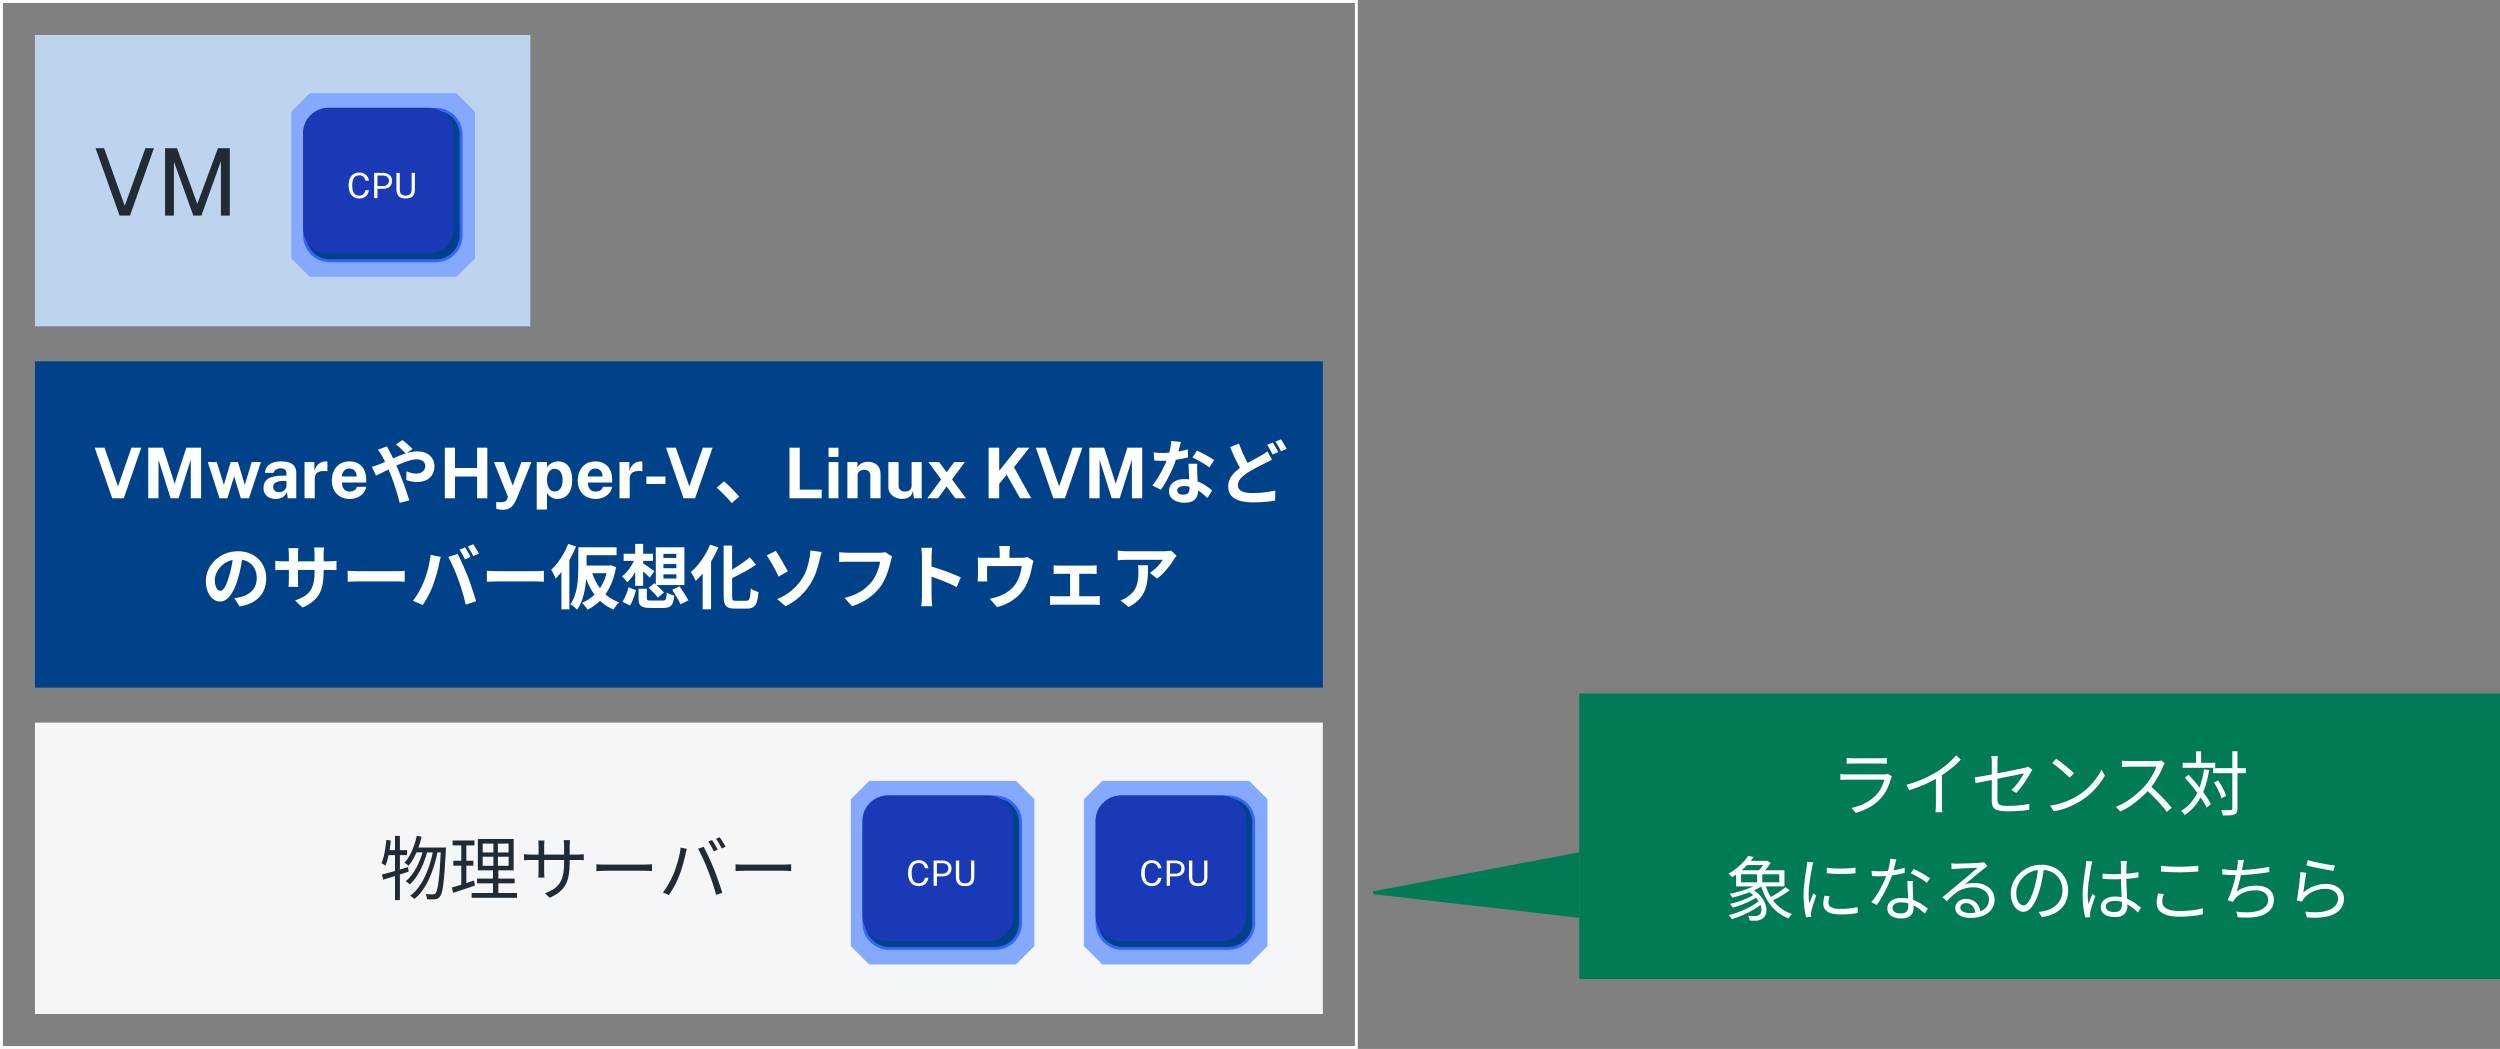
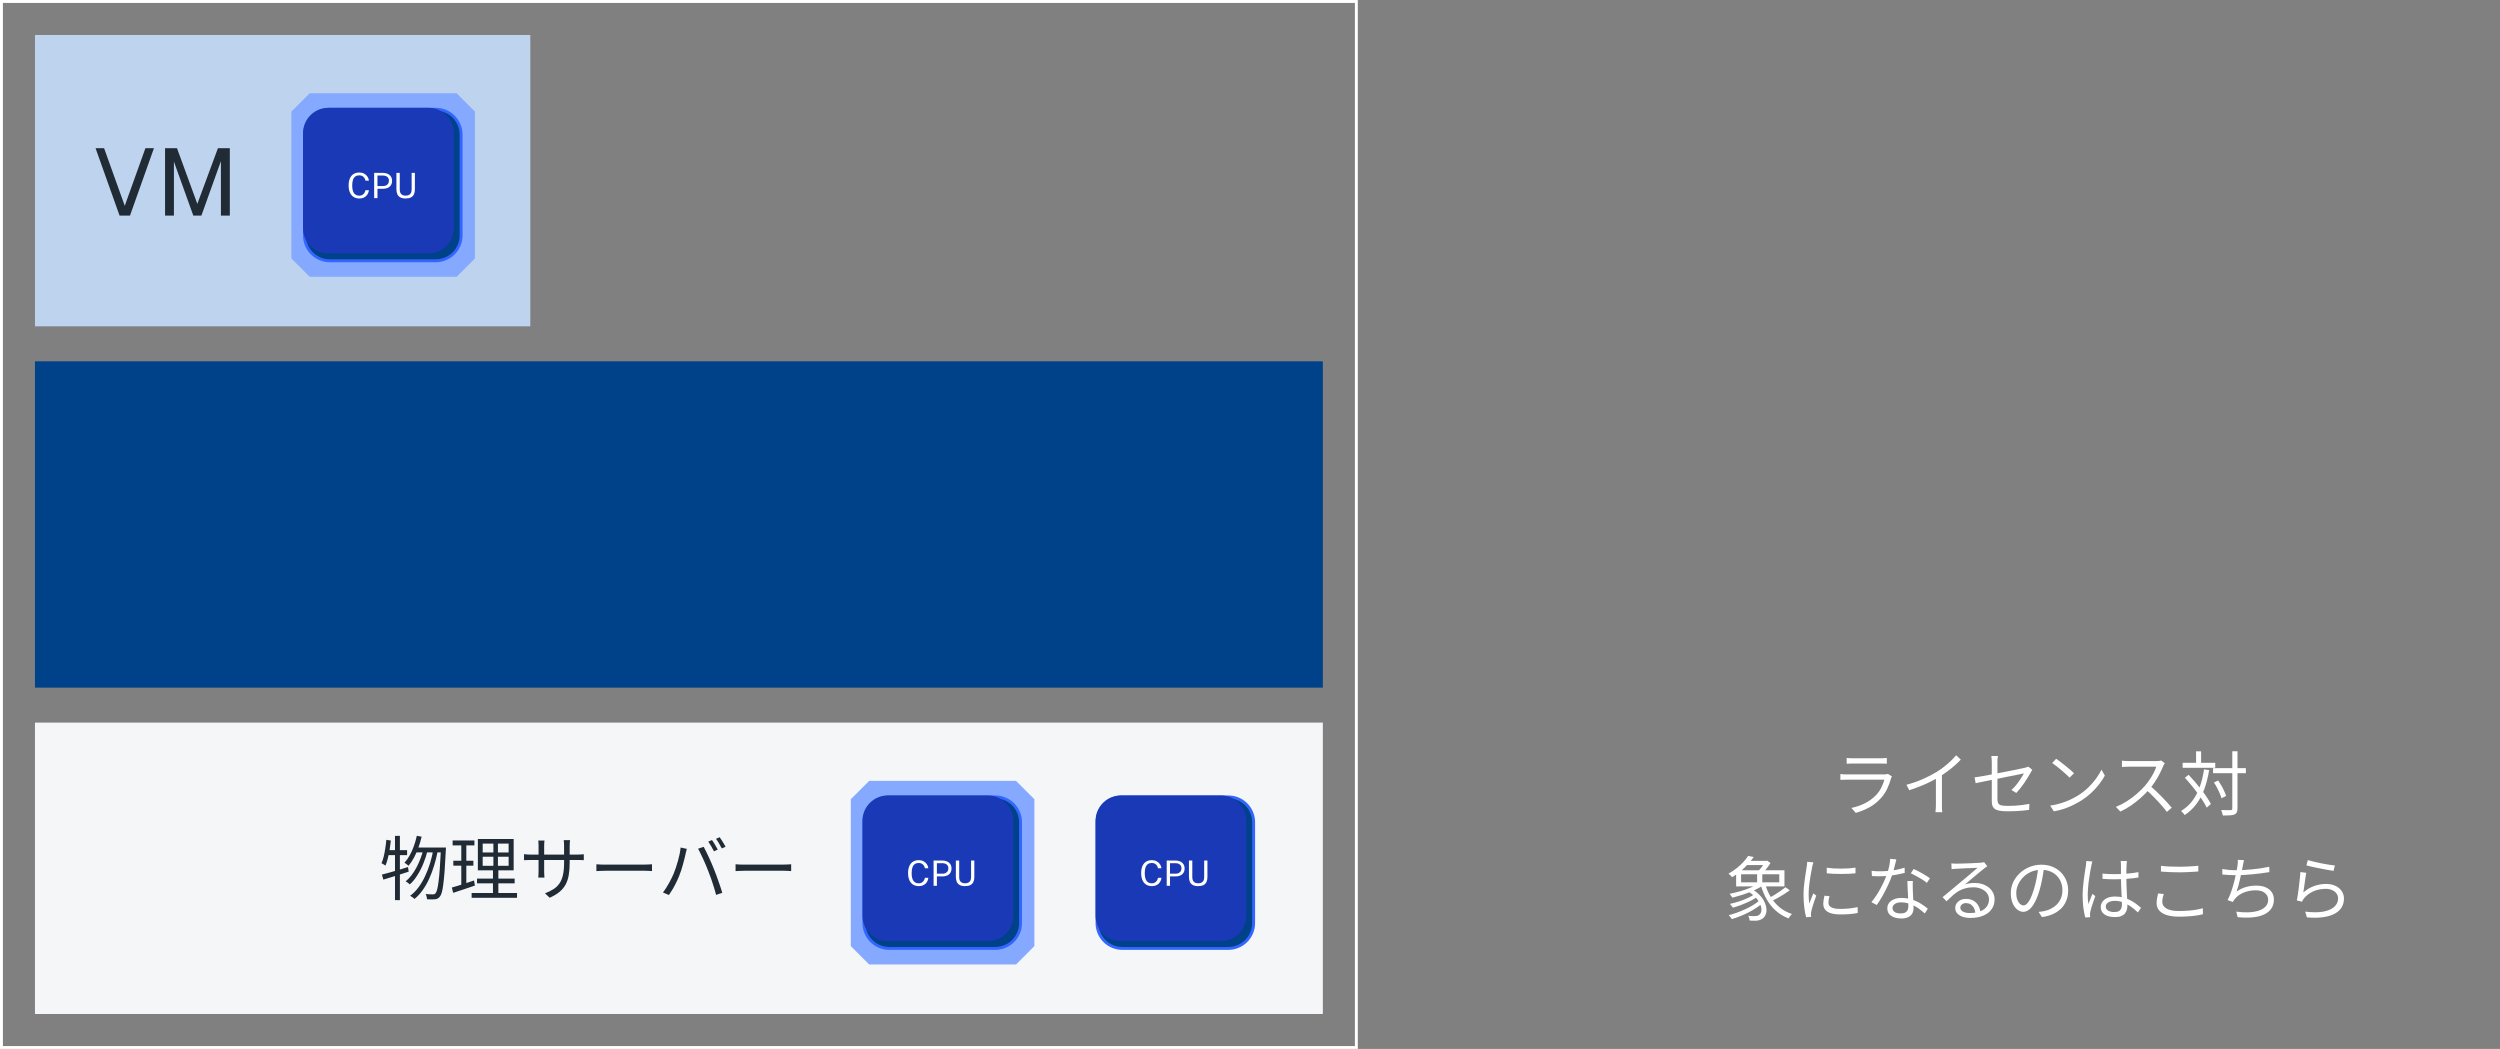
<svg xmlns="http://www.w3.org/2000/svg" width="858" height="360" viewBox="0 0 858 360" fill="none">
  <rect x="0" y="0" width="858" height="360" fill="#808080" stroke="none" />
  <rect x="0.5" y="0.5" width="465" height="359" stroke="white" />
  <rect width="170" height="100" transform="translate(12 12)" fill="#BED3ED" />
  <path d="M41.038 74L32.798 50.864H35.727L42.815 70.64L49.903 50.864H52.831L44.606 74H41.038ZM56.65 74V50.864H60.746L67.722 69.968L74.794 50.864H78.874V74H75.818V55.296L69.114 74H66.346L59.69 55.472V74H56.65Z" fill="#212B36" />
  <path d="M156.7 95L163 88.7V38.3L156.7 32H106.3L100 38.3V88.7L106.3 95H156.7Z" fill="#84A9FF" />
  <path d="M104.5 80.802V46.197C104.5 43.842 105.456 41.587 107.148 39.948C108.77 38.378 110.94 37.5 113.198 37.5H149.552C151.81 37.5 153.98 38.378 155.602 39.948C157.294 41.587 158.25 43.842 158.25 46.197V80.802C158.25 83.158 157.294 85.413 155.602 87.052C153.98 88.622 151.81 89.5 149.552 89.5H113.198C110.94 89.5 108.77 88.622 107.148 87.052C105.456 85.413 104.5 83.158 104.5 80.802Z" fill="#004289" stroke="#3366FF" />
  <path d="M104 45.685V78.315C104 80.67 104.957 82.924 106.65 84.561C108.27 86.126 110.434 87 112.685 87H147.065C149.316 87 151.48 86.126 153.1 84.561C154.793 82.924 155.75 80.67 155.75 78.315V45.685C155.75 43.33 154.793 41.076 153.1 39.439C151.48 37.875 149.316 37 147.065 37H112.685C110.434 37 108.27 37.875 106.65 39.439C104.957 41.076 104 43.33 104 45.685Z" fill="#1939B7" />
  <path d="M123.338 68.12C122.558 68.12 121.892 67.942 121.34 67.586C120.792 67.23 120.372 66.718 120.08 66.05C119.792 65.382 119.648 64.576 119.648 63.632C119.648 62.692 119.792 61.892 120.08 61.232C120.368 60.572 120.786 60.07 121.334 59.726C121.886 59.378 122.554 59.204 123.338 59.204C123.95 59.204 124.492 59.332 124.964 59.588C125.436 59.84 125.816 60.178 126.104 60.602C126.392 61.026 126.562 61.492 126.614 62H125.432C125.368 61.66 125.246 61.352 125.066 61.076C124.886 60.8 124.65 60.58 124.358 60.416C124.066 60.252 123.716 60.17 123.308 60.17C122.784 60.17 122.34 60.294 121.976 60.542C121.616 60.786 121.342 61.164 121.154 61.676C120.97 62.188 120.878 62.844 120.878 63.644C120.878 64.852 121.084 65.74 121.496 66.308C121.912 66.872 122.516 67.154 123.308 67.154C123.716 67.154 124.066 67.068 124.358 66.896C124.65 66.724 124.886 66.494 125.066 66.206C125.246 65.918 125.368 65.606 125.432 65.27H126.614C126.57 65.638 126.47 65.994 126.314 66.338C126.162 66.678 125.952 66.982 125.684 67.25C125.416 67.518 125.086 67.73 124.694 67.886C124.306 68.042 123.854 68.12 123.338 68.12ZM128.408 68V59.324H131.342C131.962 59.324 132.514 59.428 132.998 59.636C133.482 59.844 133.862 60.152 134.138 60.56C134.418 60.968 134.558 61.47 134.558 62.066C134.558 62.642 134.428 63.134 134.168 63.542C133.912 63.95 133.554 64.26 133.094 64.472C132.634 64.684 132.1 64.79 131.492 64.79H129.548V68H128.408ZM129.542 63.854H131.468C132.064 63.854 132.548 63.688 132.92 63.356C133.292 63.024 133.478 62.572 133.478 62C133.478 61.424 133.286 60.988 132.902 60.692C132.518 60.396 132.022 60.248 131.414 60.248H129.542V63.854ZM139.216 68.12C138.464 68.12 137.854 67.996 137.386 67.748C136.922 67.5 136.582 67.136 136.366 66.656C136.154 66.176 136.048 65.586 136.048 64.886V59.324H137.2V65.054C137.2 65.754 137.374 66.278 137.722 66.626C138.07 66.974 138.568 67.148 139.216 67.148C139.652 67.148 140.022 67.072 140.326 66.92C140.634 66.768 140.868 66.538 141.028 66.23C141.192 65.918 141.274 65.526 141.274 65.054V59.324H142.39V65C142.39 65.668 142.28 66.234 142.06 66.698C141.84 67.162 141.496 67.516 141.028 67.76C140.564 68 139.96 68.12 139.216 68.12Z" fill="white" />
  <rect width="442" height="112" transform="translate(12 124)" fill="#004289" />
-   <path d="M38.507 171L32.507 153.648H35.855L40.499 166.932L45.119 153.648H48.479L42.479 171H38.507ZM50.87 171V153.648H55.958L59.93 166.02L63.938 153.648H69.014V171H65.474V157.728L61.298 171H58.55L54.398 157.788V171H50.87ZM75.337 171L71.317 158.592H74.413L76.789 166.284H76.873L79.153 158.592H81.661L83.965 166.284H84.061L86.365 158.592H89.533L85.453 171H82.657L80.353 163.488L78.037 171H75.337ZM94.61 171.24C93.826 171.24 93.114 171.092 92.474 170.796C91.842 170.5 91.342 170.072 90.974 169.512C90.606 168.944 90.422 168.256 90.422 167.448C90.422 166.088 90.93 165.056 91.946 164.352C92.962 163.64 94.566 163.272 96.758 163.248L98.318 163.224V162.48C98.318 161.912 98.15 161.476 97.814 161.172C97.486 160.86 96.97 160.708 96.266 160.716C95.762 160.724 95.278 160.844 94.814 161.076C94.358 161.308 94.042 161.712 93.866 162.288H90.95C90.998 161.392 91.258 160.656 91.73 160.08C92.21 159.496 92.854 159.064 93.662 158.784C94.47 158.496 95.394 158.352 96.434 158.352C97.698 158.352 98.714 158.512 99.482 158.832C100.25 159.144 100.806 159.596 101.15 160.188C101.502 160.772 101.678 161.468 101.678 162.276V171H98.75L98.462 168.864C98.038 169.76 97.506 170.38 96.866 170.724C96.234 171.068 95.482 171.24 94.61 171.24ZM95.798 168.936C96.11 168.936 96.414 168.88 96.71 168.768C97.014 168.648 97.286 168.492 97.526 168.3C97.766 168.1 97.954 167.876 98.09 167.628C98.234 167.38 98.31 167.124 98.318 166.86V165.024L97.058 165.048C96.474 165.056 95.93 165.128 95.426 165.264C94.922 165.392 94.514 165.604 94.202 165.9C93.898 166.196 93.746 166.596 93.746 167.1C93.746 167.676 93.942 168.128 94.334 168.456C94.734 168.776 95.222 168.936 95.798 168.936ZM104.52 171V158.592H107.892V161.532C108.092 160.9 108.372 160.348 108.732 159.876C109.1 159.396 109.544 159.024 110.064 158.76C110.584 158.488 111.172 158.352 111.828 158.352C111.94 158.352 112.044 158.36 112.14 158.376C112.244 158.384 112.32 158.4 112.368 158.424V161.76C112.296 161.728 112.208 161.708 112.104 161.7C112.008 161.692 111.92 161.684 111.84 161.676C111.152 161.62 110.564 161.64 110.076 161.736C109.588 161.832 109.192 161.996 108.888 162.228C108.584 162.46 108.364 162.744 108.228 163.08C108.092 163.416 108.024 163.792 108.024 164.208V171H104.52ZM120.087 171.24C118.855 171.24 117.771 170.984 116.835 170.472C115.907 169.952 115.183 169.22 114.663 168.276C114.143 167.332 113.883 166.22 113.883 164.94C113.883 163.7 114.119 162.584 114.591 161.592C115.071 160.592 115.759 159.804 116.655 159.228C117.551 158.644 118.635 158.352 119.907 158.352C121.171 158.352 122.231 158.62 123.087 159.156C123.943 159.684 124.591 160.424 125.031 161.376C125.471 162.32 125.691 163.412 125.691 164.652V165.6H117.351C117.351 166.232 117.455 166.784 117.663 167.256C117.871 167.72 118.171 168.08 118.563 168.336C118.963 168.584 119.443 168.708 120.003 168.708C120.603 168.708 121.127 168.58 121.575 168.324C122.023 168.068 122.339 167.648 122.523 167.064H125.679C125.535 167.944 125.183 168.696 124.623 169.32C124.063 169.944 123.383 170.42 122.583 170.748C121.783 171.076 120.951 171.24 120.087 171.24ZM117.351 163.512H122.415C122.415 163.016 122.319 162.56 122.127 162.144C121.943 161.728 121.663 161.4 121.287 161.16C120.919 160.92 120.455 160.8 119.895 160.8C119.359 160.8 118.899 160.932 118.515 161.196C118.139 161.452 117.847 161.788 117.639 162.204C117.439 162.62 117.343 163.056 117.351 163.512ZM139.339 155.736C139.067 155.432 138.723 155.08 138.307 154.68C137.891 154.264 137.467 153.864 137.035 153.48C136.603 153.08 136.227 152.768 135.907 152.544L138.115 151.008C138.419 151.216 138.787 151.512 139.219 151.896C139.651 152.264 140.083 152.648 140.515 153.048C140.963 153.432 141.323 153.776 141.595 154.08L139.339 155.736ZM132.811 153.168C132.891 153.312 132.987 153.504 133.099 153.744C133.211 153.984 133.331 154.224 133.459 154.464C133.587 154.688 133.691 154.88 133.771 155.04C134.267 155.968 134.771 156.992 135.283 158.112C135.795 159.216 136.267 160.272 136.699 161.28C136.971 161.936 137.283 162.72 137.635 163.632C138.003 164.544 138.363 165.496 138.715 166.488C139.067 167.48 139.395 168.432 139.699 169.344C140.019 170.256 140.275 171.048 140.467 171.72L137.179 172.584C136.939 171.576 136.643 170.48 136.291 169.296C135.939 168.112 135.563 166.944 135.163 165.792C134.763 164.624 134.363 163.56 133.963 162.6C133.643 161.848 133.323 161.112 133.003 160.392C132.699 159.672 132.387 158.984 132.067 158.328C131.763 157.656 131.443 157.04 131.107 156.48C130.947 156.176 130.731 155.824 130.459 155.424C130.203 155.024 129.947 154.672 129.691 154.368L132.811 153.168ZM127.627 160.2C128.107 160.088 128.571 159.952 129.019 159.792C129.483 159.632 129.811 159.512 130.003 159.432C130.883 159.08 131.771 158.704 132.667 158.304C133.579 157.904 134.491 157.504 135.403 157.104C136.331 156.688 137.235 156.32 138.115 156C139.011 155.664 139.883 155.4 140.731 155.208C141.595 155 142.403 154.896 143.155 154.896C144.403 154.896 145.467 155.12 146.347 155.568C147.243 156.016 147.923 156.624 148.387 157.392C148.867 158.16 149.107 159.008 149.107 159.936C149.107 161.056 148.867 162.032 148.387 162.864C147.907 163.68 147.219 164.312 146.323 164.76C145.427 165.208 144.363 165.432 143.131 165.432C142.491 165.432 141.827 165.36 141.139 165.216C140.467 165.072 139.899 164.92 139.435 164.76L139.507 161.736C140.051 161.976 140.611 162.176 141.187 162.336C141.763 162.48 142.315 162.552 142.843 162.552C143.435 162.552 143.963 162.448 144.427 162.24C144.907 162.016 145.283 161.704 145.555 161.304C145.827 160.904 145.963 160.416 145.963 159.84C145.963 159.44 145.843 159.072 145.603 158.736C145.379 158.4 145.051 158.136 144.619 157.944C144.203 157.736 143.691 157.632 143.083 157.632C142.299 157.632 141.411 157.784 140.419 158.088C139.443 158.376 138.411 158.752 137.323 159.216C136.235 159.68 135.171 160.176 134.131 160.704C133.091 161.216 132.131 161.704 131.251 162.168C130.371 162.616 129.635 162.976 129.043 163.248L127.627 160.2ZM152.659 171V153.648H156.151V160.608H163.747V153.648H167.251V171H163.747V163.548H156.151V171H152.659ZM172.628 174.96C171.78 174.96 171.18 174.888 170.828 174.744C170.476 174.608 170.3 174.54 170.3 174.54V172.308L171.536 172.356C172.072 172.388 172.504 172.36 172.832 172.272C173.16 172.192 173.408 172.084 173.576 171.948C173.744 171.812 173.864 171.668 173.936 171.516C174.016 171.372 174.072 171.256 174.104 171.168L174.332 170.484L169.508 158.592H172.976L175.952 166.68L178.952 158.592H182.384L177.356 171.072C176.924 172.128 176.464 172.936 175.976 173.496C175.496 174.056 174.976 174.44 174.416 174.648C173.864 174.856 173.268 174.96 172.628 174.96ZM184.207 174.864V158.592H187.723L187.735 160.38C187.919 160.084 188.143 159.816 188.407 159.576C188.679 159.328 188.979 159.112 189.307 158.928C189.635 158.744 189.991 158.604 190.375 158.508C190.759 158.404 191.163 158.352 191.587 158.352C192.507 158.352 193.327 158.58 194.047 159.036C194.767 159.484 195.331 160.18 195.739 161.124C196.155 162.06 196.363 163.252 196.363 164.7C196.363 166.204 196.139 167.44 195.691 168.408C195.251 169.368 194.643 170.08 193.867 170.544C193.091 171.008 192.215 171.24 191.239 171.24C190.839 171.24 190.463 171.184 190.111 171.072C189.759 170.968 189.431 170.82 189.127 170.628C188.831 170.436 188.563 170.216 188.323 169.968C188.091 169.712 187.887 169.436 187.711 169.14V174.864H184.207ZM190.399 168.672C191.159 168.672 191.795 168.356 192.307 167.724C192.827 167.092 193.087 166.092 193.087 164.724C193.087 163.524 192.839 162.588 192.343 161.916C191.855 161.236 191.207 160.896 190.399 160.896C189.495 160.896 188.819 161.264 188.371 162C187.931 162.728 187.711 163.636 187.711 164.724C187.711 165.42 187.807 166.068 187.999 166.668C188.199 167.268 188.495 167.752 188.887 168.12C189.287 168.488 189.791 168.672 190.399 168.672ZM204.485 171.24C203.253 171.24 202.169 170.984 201.233 170.472C200.305 169.952 199.581 169.22 199.061 168.276C198.541 167.332 198.281 166.22 198.281 164.94C198.281 163.7 198.517 162.584 198.989 161.592C199.469 160.592 200.157 159.804 201.053 159.228C201.949 158.644 203.033 158.352 204.305 158.352C205.569 158.352 206.629 158.62 207.485 159.156C208.341 159.684 208.989 160.424 209.429 161.376C209.869 162.32 210.089 163.412 210.089 164.652V165.6H201.749C201.749 166.232 201.853 166.784 202.061 167.256C202.269 167.72 202.569 168.08 202.961 168.336C203.361 168.584 203.841 168.708 204.401 168.708C205.001 168.708 205.525 168.58 205.973 168.324C206.421 168.068 206.737 167.648 206.921 167.064H210.077C209.933 167.944 209.581 168.696 209.021 169.32C208.461 169.944 207.781 170.42 206.981 170.748C206.181 171.076 205.349 171.24 204.485 171.24ZM201.749 163.512H206.813C206.813 163.016 206.717 162.56 206.525 162.144C206.341 161.728 206.061 161.4 205.685 161.16C205.317 160.92 204.853 160.8 204.293 160.8C203.757 160.8 203.297 160.932 202.913 161.196C202.537 161.452 202.245 161.788 202.037 162.204C201.837 162.62 201.741 163.056 201.749 163.512ZM212.613 171V158.592H215.985V161.532C216.185 160.9 216.465 160.348 216.825 159.876C217.193 159.396 217.637 159.024 218.157 158.76C218.677 158.488 219.265 158.352 219.921 158.352C220.033 158.352 220.137 158.36 220.233 158.376C220.337 158.384 220.413 158.4 220.461 158.424V161.76C220.389 161.728 220.301 161.708 220.197 161.7C220.101 161.692 220.013 161.684 219.933 161.676C219.245 161.62 218.657 161.64 218.169 161.736C217.681 161.832 217.285 161.996 216.981 162.228C216.677 162.46 216.457 162.744 216.321 163.08C216.185 163.416 216.117 163.792 216.117 164.208V171H212.613ZM221.835 166.104V163.548H228.387V166.092L221.835 166.104ZM234.585 171L228.585 153.648H231.933L236.577 166.932L241.197 153.648H244.557L238.557 171H234.585ZM251.124 172.656C250.644 172.048 250.108 171.432 249.516 170.808C248.924 170.184 248.324 169.576 247.716 168.984C247.108 168.376 246.524 167.832 245.964 167.352L248.46 165.192C249.036 165.656 249.652 166.208 250.308 166.848C250.964 167.472 251.588 168.104 252.18 168.744C252.788 169.384 253.292 169.952 253.692 170.448L251.124 172.656ZM270.948 171V153.648H274.476V168.036H282.012V171H270.948ZM284.391 171V158.592H287.739V171H284.391ZM284.355 156.816V153.66H287.763V156.816H284.355ZM290.824 171V158.592H294.268V160.344C294.46 160.04 294.708 159.748 295.012 159.468C295.324 159.18 295.716 158.944 296.188 158.76C296.66 158.576 297.22 158.484 297.868 158.484C298.628 158.484 299.336 158.632 299.992 158.928C300.656 159.224 301.192 159.692 301.6 160.332C302.008 160.964 302.212 161.792 302.212 162.816V171H298.708V163.248C298.708 162.576 298.508 162.072 298.108 161.736C297.708 161.4 297.22 161.232 296.644 161.232C296.26 161.232 295.888 161.3 295.528 161.436C295.176 161.572 294.888 161.776 294.664 162.048C294.44 162.32 294.328 162.656 294.328 163.056V171H290.824ZM309.623 171.24C309.047 171.24 308.479 171.152 307.919 170.976C307.367 170.8 306.863 170.54 306.407 170.196C305.951 169.852 305.583 169.428 305.303 168.924C305.031 168.42 304.895 167.836 304.895 167.172V158.592H308.399V166.728C308.399 167.304 308.587 167.776 308.963 168.144C309.339 168.512 309.891 168.696 310.619 168.696C311.307 168.696 311.851 168.52 312.251 168.168C312.659 167.808 312.863 167.308 312.863 166.668V158.592H316.331V171H313.691L313.283 168.54C313.139 169.268 312.867 169.828 312.467 170.22C312.075 170.604 311.623 170.868 311.111 171.012C310.607 171.164 310.111 171.24 309.623 171.24ZM318.244 171L323.008 164.532L318.652 158.592H322.324L324.904 162.072L327.472 158.592H331.132L326.74 164.532L331.516 171H327.844L324.88 166.956L321.916 171H318.244ZM339.292 171V153.648H342.928V161.592L349.252 153.648H353.272L348.004 160.368L353.908 171H350.092L345.496 162.924L342.928 166.02V171H339.292ZM361.499 171L355.499 153.648H358.847L363.491 166.932L368.111 153.648H371.471L365.471 171H361.499ZM373.862 171V153.648H378.95L382.922 166.02L386.93 153.648H392.006V171H388.466V157.728L384.29 171H381.542L377.39 157.788V171H373.862ZM395.941 155.28C396.453 155.344 396.997 155.392 397.573 155.424C398.165 155.44 398.685 155.448 399.133 155.448C400.125 155.448 401.125 155.392 402.133 155.28C403.157 155.168 404.141 155.024 405.085 154.848C406.029 154.656 406.885 154.44 407.653 154.2L407.749 156.984C407.061 157.16 406.237 157.344 405.277 157.536C404.333 157.712 403.333 157.864 402.277 157.992C401.221 158.104 400.181 158.16 399.157 158.16C398.677 158.16 398.189 158.152 397.693 158.136C397.197 158.12 396.685 158.096 396.157 158.064L395.941 155.28ZM405.277 151.68C405.181 152.08 405.053 152.6 404.893 153.24C404.733 153.88 404.549 154.552 404.341 155.256C404.149 155.96 403.941 156.656 403.717 157.344C403.365 158.496 402.901 159.72 402.325 161.016C401.749 162.312 401.125 163.576 400.453 164.808C399.781 166.04 399.101 167.136 398.413 168.096L395.509 166.608C396.053 165.936 396.589 165.192 397.117 164.376C397.645 163.56 398.141 162.72 398.605 161.856C399.069 160.992 399.485 160.16 399.853 159.36C400.237 158.544 400.541 157.808 400.765 157.152C401.069 156.304 401.333 155.36 401.557 154.32C401.797 153.264 401.933 152.272 401.965 151.344L405.277 151.68ZM410.893 159.144C410.861 159.656 410.845 160.168 410.845 160.68C410.861 161.176 410.877 161.688 410.893 162.216C410.909 162.584 410.925 163.056 410.941 163.632C410.973 164.192 411.005 164.792 411.037 165.432C411.069 166.056 411.093 166.656 411.109 167.232C411.141 167.792 411.157 168.24 411.157 168.576C411.157 169.312 411.005 169.984 410.701 170.592C410.397 171.184 409.909 171.656 409.237 172.008C408.581 172.36 407.677 172.536 406.525 172.536C405.533 172.536 404.637 172.384 403.837 172.08C403.037 171.792 402.397 171.36 401.917 170.784C401.437 170.192 401.197 169.456 401.197 168.576C401.197 167.792 401.405 167.088 401.821 166.464C402.237 165.824 402.837 165.328 403.621 164.976C404.421 164.608 405.381 164.424 406.501 164.424C407.909 164.424 409.205 164.624 410.389 165.024C411.573 165.408 412.637 165.904 413.581 166.512C414.525 167.12 415.333 167.728 416.005 168.336L414.397 170.904C413.965 170.52 413.469 170.088 412.909 169.608C412.365 169.128 411.749 168.68 411.061 168.264C410.389 167.848 409.653 167.504 408.853 167.232C408.069 166.96 407.221 166.824 406.309 166.824C405.621 166.824 405.069 166.96 404.653 167.232C404.237 167.504 404.029 167.856 404.029 168.288C404.029 168.736 404.205 169.096 404.557 169.368C404.925 169.64 405.437 169.776 406.093 169.776C406.637 169.776 407.069 169.688 407.389 169.512C407.709 169.32 407.933 169.056 408.061 168.72C408.189 168.368 408.253 167.976 408.253 167.544C408.253 167.176 408.237 166.656 408.205 165.984C408.173 165.312 408.133 164.568 408.085 163.752C408.053 162.936 408.021 162.12 407.989 161.304C407.957 160.488 407.925 159.768 407.893 159.144H410.893ZM415.021 160.416C414.557 160.032 413.981 159.624 413.293 159.192C412.605 158.76 411.893 158.352 411.157 157.968C410.437 157.568 409.805 157.248 409.261 157.008L410.797 154.632C411.229 154.824 411.717 155.064 412.261 155.352C412.821 155.624 413.381 155.912 413.941 156.216C414.517 156.52 415.045 156.824 415.525 157.128C416.021 157.416 416.421 157.672 416.725 157.896L415.021 160.416ZM436.525 157.728C436.141 157.952 435.749 158.168 435.349 158.376C434.965 158.568 434.557 158.776 434.125 159C433.629 159.24 433.053 159.528 432.397 159.864C431.757 160.184 431.077 160.544 430.357 160.944C429.637 161.328 428.909 161.752 428.173 162.216C427.181 162.872 426.373 163.552 425.749 164.256C425.141 164.96 424.837 165.736 424.837 166.584C424.837 167.432 425.253 168.088 426.085 168.552C426.917 169 428.173 169.224 429.853 169.224C430.669 169.224 431.549 169.192 432.493 169.128C433.437 169.048 434.357 168.944 435.253 168.816C436.165 168.672 436.973 168.52 437.677 168.36L437.629 171.792C436.957 171.92 436.221 172.032 435.421 172.128C434.637 172.224 433.789 172.296 432.877 172.344C431.965 172.392 430.981 172.416 429.925 172.416C428.741 172.416 427.637 172.32 426.613 172.128C425.589 171.936 424.693 171.632 423.925 171.216C423.173 170.8 422.581 170.24 422.149 169.536C421.733 168.832 421.525 167.96 421.525 166.92C421.525 165.912 421.749 164.992 422.197 164.16C422.645 163.328 423.253 162.56 424.021 161.856C424.789 161.152 425.645 160.488 426.589 159.864C427.357 159.368 428.117 158.912 428.869 158.496C429.637 158.064 430.357 157.672 431.029 157.32C431.717 156.952 432.301 156.624 432.781 156.336C433.229 156.08 433.629 155.84 433.981 155.616C434.349 155.392 434.685 155.152 434.989 154.896L436.525 157.728ZM425.197 152.232C425.581 153.288 425.989 154.312 426.421 155.304C426.869 156.28 427.309 157.192 427.741 158.04C428.189 158.888 428.597 159.64 428.965 160.296L426.253 161.904C425.821 161.168 425.373 160.344 424.909 159.432C424.445 158.52 423.981 157.56 423.517 156.552C423.069 155.528 422.621 154.496 422.173 153.456L425.197 152.232ZM436.789 151.872C436.997 152.16 437.221 152.504 437.461 152.904C437.701 153.304 437.925 153.704 438.133 154.104C438.357 154.504 438.549 154.856 438.709 155.16L436.765 155.976C436.525 155.48 436.229 154.92 435.877 154.296C435.541 153.656 435.213 153.104 434.893 152.64L436.789 151.872ZM439.645 150.768C439.853 151.072 440.077 151.432 440.317 151.848C440.557 152.248 440.789 152.648 441.013 153.048C441.253 153.432 441.445 153.768 441.589 154.056L439.669 154.872C439.429 154.36 439.125 153.792 438.757 153.168C438.405 152.544 438.061 152.008 437.725 151.56L439.645 150.768ZM83.301 190.56C83.141 191.776 82.933 193.072 82.677 194.448C82.421 195.824 82.077 197.216 81.645 198.624C81.181 200.24 80.637 201.632 80.013 202.8C79.389 203.968 78.701 204.872 77.949 205.512C77.213 206.136 76.405 206.448 75.525 206.448C74.645 206.448 73.829 206.152 73.077 205.56C72.341 204.952 71.749 204.12 71.301 203.064C70.869 202.008 70.653 200.808 70.653 199.464C70.653 198.072 70.933 196.76 71.493 195.528C72.053 194.296 72.829 193.208 73.821 192.264C74.829 191.304 75.997 190.552 77.325 190.008C78.669 189.464 80.117 189.192 81.669 189.192C83.157 189.192 84.493 189.432 85.677 189.912C86.877 190.392 87.901 191.056 88.749 191.904C89.597 192.752 90.245 193.744 90.693 194.88C91.141 196.016 91.365 197.24 91.365 198.552C91.365 200.232 91.021 201.736 90.333 203.064C89.645 204.392 88.621 205.488 87.261 206.352C85.917 207.216 84.237 207.808 82.221 208.128L80.421 205.272C80.885 205.224 81.293 205.168 81.645 205.104C81.997 205.04 82.333 204.968 82.653 204.888C83.421 204.696 84.133 204.424 84.789 204.072C85.461 203.704 86.045 203.256 86.541 202.728C87.037 202.184 87.421 201.552 87.693 200.832C87.981 200.112 88.125 199.32 88.125 198.456C88.125 197.512 87.981 196.648 87.693 195.864C87.405 195.08 86.981 194.4 86.421 193.824C85.861 193.232 85.181 192.784 84.381 192.48C83.581 192.16 82.661 192 81.621 192C80.341 192 79.213 192.232 78.237 192.696C77.261 193.144 76.437 193.728 75.765 194.448C75.093 195.168 74.581 195.944 74.229 196.776C73.893 197.608 73.725 198.4 73.725 199.152C73.725 199.952 73.821 200.624 74.013 201.168C74.205 201.696 74.437 202.096 74.709 202.368C74.997 202.624 75.301 202.752 75.621 202.752C75.957 202.752 76.285 202.584 76.605 202.248C76.941 201.896 77.269 201.368 77.589 200.664C77.909 199.96 78.229 199.072 78.549 198C78.917 196.848 79.229 195.616 79.485 194.304C79.741 192.992 79.925 191.712 80.037 190.464L83.301 190.56ZM111.069 196.392C111.069 197.88 110.957 199.232 110.733 200.448C110.525 201.648 110.157 202.744 109.629 203.736C109.101 204.712 108.365 205.592 107.421 206.376C106.477 207.16 105.285 207.872 103.845 208.512L101.277 206.088C102.429 205.688 103.421 205.24 104.253 204.744C105.101 204.248 105.797 203.64 106.341 202.92C106.885 202.184 107.285 201.304 107.541 200.28C107.813 199.24 107.949 197.984 107.949 196.512V190.128C107.949 189.632 107.933 189.2 107.901 188.832C107.869 188.448 107.837 188.136 107.805 187.896H111.237C111.205 188.136 111.165 188.448 111.117 188.832C111.085 189.2 111.069 189.632 111.069 190.128V196.392ZM102.405 188.112C102.373 188.336 102.341 188.64 102.309 189.024C102.277 189.392 102.261 189.808 102.261 190.272V198.864C102.261 199.216 102.269 199.56 102.285 199.896C102.301 200.216 102.309 200.504 102.309 200.76C102.325 201 102.341 201.208 102.357 201.384H98.997C99.029 201.208 99.053 201 99.069 200.76C99.085 200.504 99.101 200.216 99.117 199.896C99.133 199.56 99.141 199.216 99.141 198.864V190.272C99.141 189.92 99.125 189.56 99.093 189.192C99.077 188.824 99.045 188.464 98.997 188.112H102.405ZM94.485 192.432C94.645 192.448 94.853 192.48 95.109 192.528C95.365 192.56 95.661 192.592 95.997 192.624C96.333 192.64 96.701 192.648 97.101 192.648H112.845C113.485 192.648 114.005 192.632 114.405 192.6C114.805 192.568 115.165 192.528 115.485 192.48V195.672C115.229 195.64 114.885 195.624 114.453 195.624C114.021 195.608 113.485 195.6 112.845 195.6H97.101C96.701 195.6 96.333 195.608 95.997 195.624C95.677 195.624 95.389 195.632 95.133 195.648C94.893 195.664 94.677 195.68 94.485 195.696V192.432ZM119.325 195.888C119.613 195.904 119.981 195.928 120.429 195.96C120.877 195.976 121.341 195.992 121.821 196.008C122.317 196.024 122.773 196.032 123.189 196.032C123.589 196.032 124.085 196.032 124.677 196.032C125.269 196.032 125.909 196.032 126.597 196.032C127.301 196.032 128.021 196.032 128.757 196.032C129.509 196.032 130.253 196.032 130.989 196.032C131.725 196.032 132.421 196.032 133.077 196.032C133.733 196.032 134.317 196.032 134.829 196.032C135.357 196.032 135.773 196.032 136.077 196.032C136.637 196.032 137.165 196.016 137.661 195.984C138.157 195.936 138.565 195.904 138.885 195.888V199.656C138.613 199.64 138.205 199.616 137.661 199.584C137.117 199.552 136.589 199.536 136.077 199.536C135.773 199.536 135.357 199.536 134.829 199.536C134.301 199.536 133.709 199.536 133.053 199.536C132.397 199.536 131.701 199.536 130.965 199.536C130.245 199.536 129.509 199.536 128.757 199.536C128.005 199.536 127.277 199.536 126.573 199.536C125.885 199.536 125.245 199.536 124.653 199.536C124.077 199.536 123.589 199.536 123.189 199.536C122.501 199.536 121.797 199.552 121.077 199.584C120.357 199.6 119.773 199.624 119.325 199.656V195.888ZM159.603 187.848C159.811 188.136 160.027 188.48 160.251 188.88C160.491 189.28 160.723 189.68 160.947 190.08C161.171 190.48 161.355 190.832 161.499 191.136L159.579 191.976C159.323 191.48 159.027 190.92 158.691 190.296C158.355 189.656 158.027 189.104 157.707 188.64L159.603 187.848ZM162.435 186.768C162.643 187.072 162.867 187.432 163.107 187.848C163.363 188.248 163.603 188.648 163.827 189.048C164.051 189.432 164.235 189.76 164.379 190.032L162.459 190.848C162.219 190.352 161.915 189.792 161.547 189.168C161.195 188.544 160.859 188.008 160.539 187.56L162.435 186.768ZM145.491 199.536C145.763 198.864 146.019 198.16 146.259 197.424C146.515 196.672 146.739 195.904 146.931 195.12C147.123 194.32 147.291 193.528 147.435 192.744C147.595 191.96 147.707 191.184 147.771 190.416L151.275 191.136C151.211 191.36 151.139 191.624 151.059 191.928C150.979 192.232 150.907 192.528 150.843 192.816C150.779 193.104 150.731 193.344 150.699 193.536C150.619 193.952 150.507 194.456 150.363 195.048C150.219 195.64 150.051 196.272 149.859 196.944C149.667 197.6 149.467 198.264 149.259 198.936C149.067 199.592 148.867 200.2 148.659 200.76C148.371 201.528 148.027 202.328 147.627 203.16C147.243 203.992 146.827 204.792 146.379 205.56C145.947 206.328 145.523 207.016 145.107 207.624L141.747 206.208C142.515 205.216 143.227 204.12 143.883 202.92C144.555 201.72 145.091 200.592 145.491 199.536ZM157.347 199.032C157.107 198.392 156.843 197.712 156.555 196.992C156.267 196.272 155.963 195.552 155.643 194.832C155.323 194.112 155.011 193.432 154.707 192.792C154.403 192.152 154.123 191.6 153.867 191.136L157.059 190.104C157.299 190.568 157.579 191.128 157.899 191.784C158.219 192.44 158.539 193.136 158.859 193.872C159.179 194.592 159.491 195.312 159.795 196.032C160.099 196.752 160.371 197.4 160.611 197.976C160.819 198.504 161.043 199.128 161.283 199.848C161.539 200.568 161.795 201.32 162.051 202.104C162.323 202.872 162.571 203.624 162.795 204.36C163.035 205.096 163.235 205.76 163.395 206.352L159.843 207.504C159.635 206.56 159.395 205.6 159.123 204.624C158.851 203.648 158.563 202.688 158.259 201.744C157.971 200.8 157.667 199.896 157.347 199.032ZM167.091 195.888C167.379 195.904 167.747 195.928 168.195 195.96C168.643 195.976 169.107 195.992 169.587 196.008C170.083 196.024 170.539 196.032 170.955 196.032C171.355 196.032 171.851 196.032 172.443 196.032C173.035 196.032 173.675 196.032 174.363 196.032C175.067 196.032 175.787 196.032 176.523 196.032C177.275 196.032 178.019 196.032 178.755 196.032C179.491 196.032 180.187 196.032 180.843 196.032C181.499 196.032 182.083 196.032 182.595 196.032C183.123 196.032 183.539 196.032 183.843 196.032C184.403 196.032 184.931 196.016 185.427 195.984C185.923 195.936 186.331 195.904 186.651 195.888V199.656C186.379 199.64 185.971 199.616 185.427 199.584C184.883 199.552 184.355 199.536 183.843 199.536C183.539 199.536 183.123 199.536 182.595 199.536C182.067 199.536 181.475 199.536 180.819 199.536C180.163 199.536 179.467 199.536 178.731 199.536C178.011 199.536 177.275 199.536 176.523 199.536C175.771 199.536 175.043 199.536 174.339 199.536C173.651 199.536 173.011 199.536 172.419 199.536C171.843 199.536 171.355 199.536 170.955 199.536C170.267 199.536 169.563 199.552 168.843 199.584C168.123 199.6 167.539 199.624 167.091 199.656V195.888ZM198.483 187.824H201.315V194.832C201.315 195.872 201.275 197.024 201.195 198.288C201.115 199.552 200.963 200.84 200.739 202.152C200.515 203.448 200.187 204.712 199.755 205.944C199.323 207.16 198.755 208.256 198.051 209.232C197.891 209.056 197.667 208.84 197.379 208.584C197.091 208.344 196.795 208.112 196.491 207.888C196.203 207.664 195.955 207.504 195.747 207.408C196.371 206.512 196.867 205.536 197.235 204.48C197.603 203.424 197.875 202.336 198.051 201.216C198.227 200.08 198.339 198.968 198.387 197.88C198.451 196.792 198.483 195.776 198.483 194.832V187.824ZM199.995 187.824H211.611V190.536H199.995V187.824ZM199.851 194.088H209.475V196.728H199.851V194.088ZM202.947 195.744C203.443 197.44 204.115 199.016 204.963 200.472C205.811 201.912 206.859 203.168 208.107 204.24C209.371 205.312 210.835 206.144 212.499 206.736C212.291 206.928 212.059 207.168 211.803 207.456C211.563 207.744 211.331 208.04 211.107 208.344C210.899 208.664 210.715 208.944 210.555 209.184C208.779 208.448 207.243 207.464 205.947 206.232C204.651 205 203.547 203.552 202.635 201.888C201.739 200.224 200.987 198.376 200.379 196.344L202.947 195.744ZM208.611 194.088H209.163L209.667 193.992L211.443 194.64C210.995 197.168 210.299 199.384 209.355 201.288C208.427 203.192 207.307 204.808 205.995 206.136C204.683 207.448 203.219 208.48 201.603 209.232C201.491 209.008 201.323 208.744 201.099 208.44C200.875 208.136 200.635 207.84 200.379 207.552C200.139 207.264 199.923 207.048 199.731 206.904C201.267 206.248 202.635 205.368 203.835 204.264C205.051 203.144 206.067 201.792 206.883 200.208C207.699 198.608 208.275 196.744 208.611 194.616V194.088ZM195.003 186.672L197.691 187.56C197.147 188.904 196.499 190.256 195.747 191.616C195.011 192.96 194.211 194.232 193.347 195.432C192.499 196.616 191.619 197.664 190.707 198.576C190.611 198.336 190.475 198.024 190.299 197.64C190.123 197.256 189.931 196.872 189.723 196.488C189.515 196.104 189.331 195.8 189.171 195.576C189.939 194.856 190.683 194.024 191.403 193.08C192.139 192.136 192.811 191.112 193.419 190.008C194.027 188.904 194.555 187.792 195.003 186.672ZM192.675 193.32L195.411 190.584V190.608V209.112H192.675V193.32ZM219.147 202.056H222.003V205.32C222.003 205.672 222.091 205.896 222.267 205.992C222.459 206.072 222.883 206.112 223.539 206.112C223.699 206.112 223.947 206.112 224.283 206.112C224.619 206.112 224.987 206.112 225.387 206.112C225.803 206.112 226.187 206.112 226.539 206.112C226.907 206.112 227.195 206.112 227.403 206.112C227.771 206.112 228.043 206.056 228.219 205.944C228.411 205.816 228.547 205.552 228.627 205.152C228.707 204.752 228.771 204.152 228.819 203.352C229.011 203.496 229.259 203.64 229.563 203.784C229.883 203.912 230.203 204.032 230.523 204.144C230.859 204.24 231.155 204.32 231.411 204.384C231.299 205.52 231.115 206.392 230.859 207C230.603 207.624 230.219 208.056 229.707 208.296C229.195 208.536 228.499 208.656 227.619 208.656C227.475 208.656 227.259 208.656 226.971 208.656C226.683 208.656 226.347 208.656 225.963 208.656C225.595 208.656 225.227 208.656 224.859 208.656C224.507 208.656 224.187 208.656 223.899 208.656C223.611 208.656 223.395 208.656 223.251 208.656C222.163 208.656 221.323 208.552 220.731 208.344C220.139 208.152 219.723 207.816 219.483 207.336C219.259 206.856 219.147 206.192 219.147 205.344V202.056ZM222.627 201.744L224.595 200.16C224.963 200.464 225.347 200.808 225.747 201.192C226.163 201.576 226.563 201.96 226.947 202.344C227.331 202.712 227.643 203.04 227.883 203.328L225.795 205.104C225.587 204.816 225.299 204.472 224.931 204.072C224.563 203.672 224.171 203.272 223.755 202.872C223.355 202.456 222.979 202.08 222.627 201.744ZM230.715 202.416L233.235 201.24C233.571 201.72 233.931 202.256 234.315 202.848C234.699 203.44 235.067 204.016 235.419 204.576C235.771 205.12 236.059 205.6 236.283 206.016L233.595 207.408C233.403 206.976 233.139 206.472 232.803 205.896C232.483 205.32 232.131 204.728 231.747 204.12C231.379 203.512 231.035 202.944 230.715 202.416ZM215.715 201.552L218.283 202.56C218.123 203.12 217.939 203.72 217.731 204.36C217.523 205 217.291 205.624 217.035 206.232C216.795 206.824 216.531 207.352 216.243 207.816L213.603 206.52C213.907 206.088 214.187 205.592 214.443 205.032C214.715 204.472 214.963 203.896 215.187 203.304C215.411 202.696 215.587 202.112 215.715 201.552ZM214.035 190.032H224.115V192.48H214.035V190.032ZM217.995 186.648H220.731V201.072H217.995V186.648ZM217.923 191.64L219.867 192.264C219.547 193.24 219.147 194.2 218.667 195.144C218.187 196.088 217.659 196.968 217.083 197.784C216.507 198.6 215.907 199.288 215.283 199.848C215.075 199.544 214.787 199.192 214.419 198.792C214.051 198.376 213.723 198.056 213.435 197.832C214.043 197.4 214.627 196.856 215.187 196.2C215.763 195.528 216.283 194.8 216.747 194.016C217.211 193.216 217.603 192.424 217.923 191.64ZM220.563 193.272C220.771 193.384 221.059 193.568 221.427 193.824C221.811 194.064 222.211 194.336 222.627 194.64C223.059 194.928 223.443 195.2 223.779 195.456C224.131 195.696 224.395 195.88 224.571 196.008L223.035 198.312C222.811 198.056 222.523 197.768 222.171 197.448C221.835 197.112 221.475 196.768 221.091 196.416C220.723 196.064 220.355 195.736 219.987 195.432C219.635 195.128 219.339 194.88 219.099 194.688L220.563 193.272ZM227.691 193.584V195H232.131V193.584H227.691ZM227.691 197.112V198.552H232.131V197.112H227.691ZM227.691 190.08V191.472H232.131V190.08H227.691ZM225.075 187.824H234.891V200.784H225.075V187.824ZM248.355 187.224H251.259V204.528C251.259 205.008 251.283 205.368 251.331 205.608C251.395 205.848 251.523 206.008 251.715 206.088C251.923 206.152 252.219 206.184 252.603 206.184C252.747 206.184 252.971 206.184 253.275 206.184C253.595 206.184 253.947 206.184 254.331 206.184C254.715 206.184 255.067 206.184 255.387 206.184C255.723 206.184 255.963 206.184 256.107 206.184C256.507 206.184 256.803 206.072 256.995 205.848C257.203 205.608 257.347 205.184 257.427 204.576C257.523 203.952 257.603 203.08 257.667 201.96C258.019 202.216 258.451 202.464 258.963 202.704C259.475 202.928 259.931 203.088 260.331 203.184C260.219 204.56 260.035 205.664 259.779 206.496C259.523 207.328 259.131 207.928 258.603 208.296C258.075 208.68 257.331 208.872 256.371 208.872C256.243 208.872 256.035 208.872 255.747 208.872C255.475 208.872 255.163 208.872 254.811 208.872C254.475 208.872 254.131 208.872 253.779 208.872C253.443 208.872 253.139 208.872 252.867 208.872C252.595 208.872 252.387 208.872 252.243 208.872C251.235 208.872 250.451 208.744 249.891 208.488C249.331 208.232 248.931 207.784 248.691 207.144C248.467 206.504 248.355 205.624 248.355 204.504V187.224ZM257.331 191.256L259.443 193.776C258.563 194.416 257.603 195.04 256.563 195.648C255.523 196.24 254.459 196.816 253.371 197.376C252.299 197.936 251.243 198.456 250.203 198.936C250.107 198.6 249.939 198.216 249.699 197.784C249.459 197.336 249.243 196.96 249.051 196.656C250.043 196.176 251.035 195.632 252.027 195.024C253.035 194.416 253.995 193.784 254.907 193.128C255.819 192.472 256.627 191.848 257.331 191.256ZM243.699 186.936L246.555 187.872C245.947 189.296 245.227 190.72 244.395 192.144C243.563 193.552 242.667 194.88 241.707 196.128C240.763 197.36 239.787 198.44 238.779 199.368C238.683 199.128 238.531 198.816 238.323 198.432C238.131 198.048 237.923 197.664 237.699 197.28C237.475 196.88 237.275 196.56 237.099 196.32C237.979 195.584 238.827 194.72 239.643 193.728C240.459 192.72 241.219 191.64 241.923 190.488C242.627 189.32 243.219 188.136 243.699 186.936ZM241.155 193.704L244.011 190.848L244.035 190.896V209.112H241.155V193.704ZM266.739 205.608C268.675 204.792 270.307 203.816 271.635 202.68C272.979 201.544 274.083 200.344 274.947 199.08C275.843 197.8 276.491 196.52 276.891 195.24C277.291 193.96 277.587 192.824 277.779 191.832C277.907 191.288 277.995 190.744 278.043 190.2C278.091 189.656 278.107 189.232 278.091 188.928L281.979 189.456C281.835 189.92 281.699 190.424 281.571 190.968C281.443 191.496 281.339 191.928 281.259 192.264C280.955 193.672 280.539 195.096 280.011 196.536C279.499 197.96 278.803 199.344 277.923 200.688C276.995 202.144 275.851 203.504 274.491 204.768C273.131 206.032 271.499 207.128 269.595 208.056L266.739 205.608ZM266.235 189.048C266.539 189.464 266.883 189.984 267.267 190.608C267.651 191.232 268.035 191.888 268.419 192.576C268.819 193.248 269.187 193.896 269.523 194.52C269.875 195.144 270.163 195.664 270.387 196.08L267.219 197.88C266.931 197.224 266.603 196.56 266.235 195.888C265.883 195.2 265.523 194.528 265.155 193.872C264.787 193.2 264.427 192.592 264.075 192.048C263.739 191.488 263.435 191.016 263.163 190.632L266.235 189.048ZM306.219 191.016C306.107 191.24 306.003 191.512 305.907 191.832C305.827 192.136 305.755 192.424 305.691 192.696C305.563 193.272 305.395 193.928 305.187 194.664C304.979 195.4 304.731 196.16 304.443 196.944C304.155 197.728 303.811 198.504 303.411 199.272C303.027 200.04 302.587 200.76 302.091 201.432C301.371 202.376 300.531 203.272 299.571 204.12C298.611 204.952 297.539 205.704 296.355 206.376C295.171 207.032 293.867 207.592 292.443 208.056L289.827 205.2C291.411 204.816 292.779 204.344 293.931 203.784C295.099 203.208 296.115 202.568 296.979 201.864C297.843 201.144 298.595 200.376 299.235 199.56C299.763 198.888 300.211 198.16 300.579 197.376C300.963 196.592 301.275 195.8 301.515 195C301.771 194.2 301.947 193.464 302.043 192.792C301.803 192.792 301.403 192.792 300.843 192.792C300.299 192.792 299.651 192.792 298.899 192.792C298.163 192.792 297.387 192.792 296.571 192.792C295.771 192.792 294.995 192.792 294.243 192.792C293.491 192.792 292.811 192.792 292.203 192.792C291.611 192.792 291.163 192.792 290.859 192.792C290.315 192.792 289.779 192.8 289.251 192.816C288.739 192.832 288.323 192.856 288.003 192.888V189.504C288.259 189.52 288.555 189.544 288.891 189.576C289.227 189.608 289.579 189.64 289.947 189.672C290.315 189.688 290.627 189.696 290.883 189.696C291.123 189.696 291.483 189.696 291.963 189.696C292.443 189.696 292.995 189.696 293.619 189.696C294.243 189.696 294.891 189.696 295.563 189.696C296.251 189.696 296.931 189.696 297.603 189.696C298.275 189.696 298.907 189.696 299.499 189.696C300.091 189.696 300.603 189.696 301.035 189.696C301.483 189.696 301.795 189.696 301.971 189.696C302.211 189.696 302.507 189.688 302.859 189.672C303.211 189.64 303.539 189.584 303.843 189.504L306.219 191.016ZM316.419 204.696C316.419 204.392 316.419 203.896 316.419 203.208C316.419 202.504 316.419 201.696 316.419 200.784C316.419 199.856 316.419 198.888 316.419 197.88C316.419 196.872 316.419 195.904 316.419 194.976C316.419 194.032 316.419 193.2 316.419 192.48C316.419 191.76 316.419 191.232 316.419 190.896C316.419 190.48 316.395 190 316.347 189.456C316.315 188.912 316.259 188.432 316.179 188.016H319.923C319.875 188.432 319.827 188.896 319.779 189.408C319.731 189.904 319.707 190.4 319.707 190.896C319.707 191.344 319.707 191.952 319.707 192.72C319.707 193.488 319.707 194.344 319.707 195.288C319.707 196.216 319.707 197.168 319.707 198.144C319.707 199.104 319.707 200.032 319.707 200.928C319.707 201.824 319.707 202.608 319.707 203.28C319.707 203.936 319.707 204.408 319.707 204.696C319.707 204.92 319.715 205.24 319.731 205.656C319.747 206.056 319.779 206.472 319.827 206.904C319.875 207.336 319.907 207.72 319.923 208.056H316.179C316.243 207.576 316.299 207.016 316.347 206.376C316.395 205.736 316.419 205.176 316.419 204.696ZM318.987 194.232C319.787 194.44 320.683 194.712 321.675 195.048C322.667 195.368 323.667 195.712 324.675 196.08C325.683 196.448 326.627 196.816 327.507 197.184C328.403 197.536 329.147 197.864 329.739 198.168L328.371 201.48C327.699 201.128 326.955 200.776 326.139 200.424C325.323 200.056 324.491 199.704 323.643 199.368C322.811 199.032 321.987 198.72 321.171 198.432C320.371 198.144 319.643 197.888 318.987 197.664V194.232ZM346.611 187.392C346.563 187.904 346.523 188.32 346.491 188.64C346.459 188.944 346.443 189.264 346.443 189.6C346.443 189.808 346.443 190.128 346.443 190.56C346.443 190.992 346.443 191.44 346.443 191.904C346.443 192.368 346.443 192.752 346.443 193.056H343.107C343.107 192.72 343.107 192.32 343.107 191.856C343.107 191.392 343.107 190.952 343.107 190.536C343.107 190.12 343.107 189.808 343.107 189.6C343.107 189.264 343.091 188.944 343.059 188.64C343.043 188.32 342.995 187.904 342.915 187.392H346.611ZM354.699 192.456C354.603 192.712 354.507 193.04 354.411 193.44C354.331 193.824 354.267 194.136 354.219 194.376C354.123 194.936 354.003 195.504 353.859 196.08C353.731 196.656 353.571 197.232 353.379 197.808C353.203 198.384 352.995 198.952 352.755 199.512C352.531 200.072 352.275 200.624 351.987 201.168C351.347 202.336 350.531 203.4 349.539 204.36C348.563 205.32 347.451 206.136 346.203 206.808C344.955 207.464 343.619 207.984 342.195 208.368L339.699 205.488C340.243 205.392 340.819 205.264 341.427 205.104C342.035 204.928 342.587 204.744 343.083 204.552C343.755 204.296 344.419 203.976 345.075 203.592C345.747 203.192 346.379 202.728 346.971 202.2C347.563 201.672 348.083 201.088 348.531 200.448C348.931 199.856 349.275 199.224 349.563 198.552C349.851 197.864 350.083 197.16 350.259 196.44C350.435 195.704 350.571 194.984 350.667 194.28H338.763C338.763 194.488 338.763 194.752 338.763 195.072C338.763 195.376 338.763 195.712 338.763 196.08C338.763 196.432 338.763 196.76 338.763 197.064C338.763 197.352 338.763 197.592 338.763 197.784C338.763 198.056 338.771 198.36 338.787 198.696C338.803 199.032 338.819 199.32 338.835 199.56H335.523C335.555 199.256 335.579 198.928 335.595 198.576C335.627 198.208 335.643 197.864 335.643 197.544C335.643 197.352 335.643 197.072 335.643 196.704C335.643 196.336 335.643 195.944 335.643 195.528C335.643 195.096 335.643 194.688 335.643 194.304C335.643 193.92 335.643 193.616 335.643 193.392C335.643 193.12 335.635 192.784 335.619 192.384C335.603 191.968 335.571 191.616 335.523 191.328C335.939 191.376 336.339 191.408 336.723 191.424C337.107 191.44 337.523 191.448 337.971 191.448H350.619C351.115 191.448 351.515 191.424 351.819 191.376C352.139 191.312 352.403 191.248 352.611 191.184L354.699 192.456ZM361.611 193.992C361.883 194.04 362.203 194.072 362.571 194.088C362.939 194.104 363.251 194.112 363.507 194.112H374.499C374.787 194.112 375.099 194.104 375.435 194.088C375.771 194.072 376.083 194.04 376.371 193.992V197.016C376.067 196.984 375.747 196.96 375.411 196.944C375.075 196.928 374.771 196.92 374.499 196.92H363.507C363.251 196.92 362.939 196.928 362.571 196.944C362.203 196.96 361.883 196.984 361.611 197.016V193.992ZM367.251 206.28V195.648H370.395V206.28H367.251ZM360.387 204.504C360.691 204.536 361.019 204.568 361.371 204.6C361.723 204.632 362.051 204.648 362.355 204.648H375.627C375.963 204.648 376.283 204.632 376.587 204.6C376.907 204.552 377.195 204.52 377.451 204.504V207.648C377.195 207.6 376.875 207.568 376.491 207.552C376.123 207.536 375.835 207.528 375.627 207.528H362.355C362.067 207.528 361.747 207.536 361.395 207.552C361.043 207.568 360.707 207.6 360.387 207.648V204.504ZM403.803 190.752C403.675 190.912 403.515 191.12 403.323 191.376C403.131 191.616 402.979 191.824 402.867 192C402.499 192.624 402.011 193.344 401.403 194.16C400.795 194.96 400.123 195.76 399.387 196.56C398.651 197.344 397.891 198.016 397.107 198.576L394.611 196.584C395.091 196.296 395.563 195.96 396.027 195.576C396.491 195.192 396.915 194.792 397.299 194.376C397.699 193.944 398.043 193.536 398.331 193.152C398.635 192.768 398.867 192.424 399.027 192.12C398.819 192.12 398.467 192.12 397.971 192.12C397.475 192.12 396.883 192.12 396.195 192.12C395.507 192.12 394.763 192.12 393.963 192.12C393.179 192.12 392.395 192.12 391.611 192.12C390.827 192.12 390.083 192.12 389.379 192.12C388.691 192.12 388.091 192.12 387.579 192.12C387.083 192.12 386.731 192.12 386.523 192.12C386.027 192.12 385.555 192.136 385.107 192.168C384.659 192.2 384.155 192.24 383.595 192.288V188.952C384.059 189.016 384.539 189.072 385.035 189.12C385.531 189.168 386.027 189.192 386.523 189.192C386.731 189.192 387.099 189.192 387.627 189.192C388.155 189.192 388.779 189.192 389.499 189.192C390.235 189.192 391.011 189.192 391.827 189.192C392.659 189.192 393.483 189.192 394.299 189.192C395.131 189.192 395.899 189.192 396.603 189.192C397.323 189.192 397.931 189.192 398.427 189.192C398.939 189.192 399.283 189.192 399.459 189.192C399.683 189.192 399.955 189.184 400.275 189.168C400.595 189.152 400.907 189.128 401.211 189.096C401.531 189.064 401.763 189.024 401.907 188.976L403.803 190.752ZM394.011 193.992C394.011 195.176 393.987 196.32 393.939 197.424C393.891 198.528 393.755 199.592 393.531 200.616C393.323 201.624 392.979 202.584 392.499 203.496C392.035 204.408 391.387 205.272 390.555 206.088C389.723 206.904 388.659 207.656 387.363 208.344L384.555 206.064C384.939 205.936 385.347 205.768 385.779 205.56C386.211 205.336 386.643 205.064 387.075 204.744C387.843 204.216 388.459 203.656 388.923 203.064C389.403 202.472 389.771 201.832 390.027 201.144C390.283 200.44 390.459 199.68 390.555 198.864C390.651 198.032 390.699 197.128 390.699 196.152C390.699 195.784 390.691 195.432 390.675 195.096C390.659 194.744 390.611 194.376 390.531 193.992H394.011Z" fill="white" />
  <rect width="442" height="100" transform="translate(12 248)" fill="#F4F6F8" />
  <path d="M143.05 286.84L144.706 287.152C144.402 288.464 144.026 289.736 143.578 290.968C143.13 292.184 142.626 293.32 142.066 294.376C141.506 295.416 140.882 296.336 140.194 297.136C140.114 297.04 139.986 296.928 139.81 296.8C139.634 296.656 139.458 296.52 139.282 296.392C139.106 296.264 138.946 296.168 138.802 296.104C139.474 295.368 140.082 294.512 140.626 293.536C141.17 292.56 141.642 291.504 142.042 290.368C142.458 289.232 142.794 288.056 143.05 286.84ZM151.33 290.872H153.058C153.058 290.872 153.05 290.928 153.034 291.04C153.034 291.152 153.034 291.288 153.034 291.448C153.034 291.592 153.026 291.704 153.01 291.784C152.882 294.52 152.746 296.84 152.602 298.744C152.458 300.632 152.306 302.184 152.146 303.4C152.002 304.616 151.834 305.56 151.642 306.232C151.45 306.904 151.234 307.384 150.994 307.672C150.738 308.008 150.482 308.24 150.226 308.368C149.986 308.496 149.682 308.584 149.314 308.632C148.978 308.664 148.57 308.68 148.09 308.68C147.61 308.68 147.106 308.664 146.578 308.632C146.546 308.36 146.49 308.056 146.41 307.72C146.33 307.384 146.218 307.088 146.074 306.832C146.618 306.88 147.114 306.912 147.562 306.928C148.01 306.944 148.346 306.952 148.57 306.952C148.778 306.952 148.946 306.928 149.074 306.88C149.218 306.816 149.354 306.712 149.482 306.568C149.674 306.344 149.858 305.912 150.034 305.272C150.21 304.632 150.37 303.72 150.514 302.536C150.674 301.352 150.818 299.84 150.946 298C151.074 296.16 151.202 293.92 151.33 291.28V290.872ZM142.882 290.872H152.05V292.552H142.114L142.882 290.872ZM145.33 291.4L146.698 292.072C146.362 293.48 145.89 294.92 145.282 296.392C144.69 297.848 143.994 299.2 143.194 300.448C142.41 301.696 141.562 302.72 140.65 303.52C140.474 303.344 140.25 303.16 139.978 302.968C139.722 302.76 139.474 302.592 139.234 302.464C139.938 301.904 140.602 301.216 141.226 300.4C141.85 299.584 142.426 298.68 142.954 297.688C143.482 296.68 143.946 295.64 144.346 294.568C144.746 293.496 145.074 292.44 145.33 291.4ZM148.738 291.52L150.202 292.192C149.898 293.808 149.498 295.416 149.002 297.016C148.522 298.6 147.954 300.12 147.298 301.576C146.642 303.016 145.89 304.328 145.042 305.512C144.21 306.696 143.282 307.696 142.258 308.512C142.082 308.336 141.85 308.144 141.562 307.936C141.274 307.728 141.002 307.56 140.746 307.432C141.786 306.68 142.73 305.736 143.578 304.6C144.442 303.448 145.202 302.168 145.858 300.76C146.53 299.352 147.106 297.864 147.586 296.296C148.066 294.712 148.45 293.12 148.738 291.52ZM131.074 300.16C131.842 299.968 132.706 299.736 133.666 299.464C134.642 299.192 135.674 298.896 136.762 298.576C137.866 298.24 138.954 297.904 140.026 297.568L140.266 299.152C138.762 299.632 137.242 300.12 135.706 300.616C134.17 301.096 132.786 301.52 131.554 301.888L131.074 300.16ZM135.562 286.864H137.242V308.92H135.562V286.864ZM132.586 288.232L134.146 288.472C134.034 289.544 133.89 290.608 133.714 291.664C133.538 292.704 133.33 293.688 133.09 294.616C132.866 295.528 132.602 296.344 132.298 297.064C132.202 296.984 132.066 296.896 131.89 296.8C131.73 296.688 131.562 296.584 131.386 296.488C131.21 296.392 131.058 296.312 130.93 296.248C131.234 295.576 131.49 294.808 131.698 293.944C131.906 293.064 132.082 292.136 132.226 291.16C132.386 290.184 132.506 289.208 132.586 288.232ZM132.754 291.76H139.714V293.488H132.466L132.754 291.76ZM165.658 294.04V297.136H174.562V294.04H165.658ZM165.658 289.528V292.576H174.562V289.528H165.658ZM164.002 287.944H176.29V298.696H164.002V287.944ZM163.714 301.528H176.626V303.16H163.714V301.528ZM161.866 306.472H177.442V308.128H161.866V306.472ZM155.338 288.448H162.826V290.152H155.338V288.448ZM155.578 295.408H162.466V297.088H155.578V295.408ZM155.074 304.6C155.73 304.408 156.466 304.192 157.282 303.952C158.114 303.696 158.986 303.416 159.898 303.112C160.826 302.792 161.754 302.48 162.682 302.176L162.994 303.928C161.698 304.36 160.394 304.8 159.082 305.248C157.77 305.68 156.586 306.072 155.53 306.424L155.074 304.6ZM158.314 289.12H160.042V304L158.314 304.336V289.12ZM169.33 288.688H170.89V297.928H171.034V307.216H169.186V297.928H169.33V288.688ZM195.514 295.984C195.514 297.584 195.41 299 195.202 300.232C195.01 301.464 194.658 302.56 194.146 303.52C193.634 304.48 192.93 305.336 192.034 306.088C191.154 306.824 190.026 307.496 188.65 308.104L187.042 306.592C188.146 306.16 189.106 305.688 189.922 305.176C190.738 304.664 191.418 304.024 191.962 303.256C192.506 302.488 192.914 301.528 193.186 300.376C193.458 299.224 193.594 297.808 193.594 296.128V290.296C193.594 289.816 193.578 289.4 193.546 289.048C193.514 288.68 193.49 288.44 193.474 288.328H195.634C195.618 288.44 195.594 288.68 195.562 289.048C195.53 289.4 195.514 289.816 195.514 290.296V295.984ZM186.874 288.472C186.858 288.584 186.834 288.8 186.802 289.12C186.77 289.44 186.754 289.808 186.754 290.224V299.008C186.754 299.296 186.762 299.6 186.778 299.92C186.794 300.224 186.81 300.496 186.826 300.736C186.842 300.96 186.85 301.112 186.85 301.192H184.738C184.738 301.112 184.746 300.96 184.762 300.736C184.778 300.512 184.794 300.248 184.81 299.944C184.826 299.624 184.834 299.312 184.834 299.008V290.224C184.834 289.952 184.826 289.664 184.81 289.36C184.794 289.04 184.77 288.744 184.738 288.472H186.874ZM179.842 293.128C179.922 293.144 180.082 293.168 180.322 293.2C180.578 293.216 180.882 293.24 181.234 293.272C181.586 293.288 181.922 293.296 182.242 293.296H198.154C198.682 293.296 199.138 293.28 199.522 293.248C199.906 293.216 200.186 293.192 200.362 293.176V295.216C200.218 295.2 199.946 295.184 199.546 295.168C199.146 295.152 198.682 295.144 198.154 295.144H182.242C181.906 295.144 181.57 295.152 181.234 295.168C180.898 295.168 180.602 295.176 180.346 295.192C180.106 295.208 179.938 295.216 179.842 295.216V293.128ZM204.682 296.608C204.922 296.624 205.218 296.648 205.57 296.68C205.922 296.696 206.306 296.712 206.722 296.728C207.154 296.728 207.586 296.728 208.018 296.728C208.274 296.728 208.666 296.728 209.194 296.728C209.738 296.728 210.37 296.728 211.09 296.728C211.81 296.728 212.57 296.728 213.37 296.728C214.186 296.728 214.994 296.728 215.794 296.728C216.61 296.728 217.378 296.728 218.098 296.728C218.834 296.728 219.466 296.728 219.994 296.728C220.522 296.728 220.914 296.728 221.17 296.728C221.778 296.728 222.298 296.712 222.73 296.68C223.162 296.648 223.506 296.624 223.762 296.608V298.96C223.522 298.944 223.162 298.92 222.682 298.888C222.218 298.856 221.722 298.84 221.194 298.84C220.938 298.84 220.538 298.84 219.994 298.84C219.45 298.84 218.818 298.84 218.098 298.84C217.394 298.84 216.634 298.84 215.818 298.84C215.002 298.84 214.186 298.84 213.37 298.84C212.57 298.84 211.81 298.84 211.09 298.84C210.386 298.84 209.762 298.84 209.218 298.84C208.674 298.84 208.274 298.84 208.018 298.84C207.362 298.84 206.738 298.856 206.146 298.888C205.554 298.904 205.066 298.928 204.682 298.96V296.608ZM244.36 288.304C244.568 288.576 244.792 288.912 245.032 289.312C245.272 289.696 245.504 290.088 245.728 290.488C245.968 290.888 246.168 291.256 246.328 291.592L245.032 292.168C244.792 291.672 244.488 291.112 244.12 290.488C243.752 289.848 243.408 289.296 243.088 288.832L244.36 288.304ZM247 287.344C247.224 287.632 247.456 287.976 247.696 288.376C247.952 288.776 248.2 289.176 248.44 289.576C248.68 289.96 248.872 290.304 249.016 290.608L247.72 291.184C247.464 290.656 247.152 290.088 246.784 289.48C246.432 288.856 246.08 288.32 245.728 287.872L247 287.344ZM231.232 299.776C231.488 299.152 231.736 298.472 231.976 297.736C232.232 297 232.464 296.24 232.672 295.456C232.896 294.656 233.088 293.872 233.248 293.104C233.408 292.32 233.52 291.576 233.584 290.872L235.72 291.328C235.688 291.504 235.64 291.696 235.576 291.904C235.512 292.096 235.456 292.296 235.408 292.504C235.36 292.712 235.32 292.904 235.288 293.08C235.208 293.448 235.096 293.928 234.952 294.52C234.808 295.112 234.64 295.76 234.448 296.464C234.256 297.168 234.048 297.88 233.824 298.6C233.6 299.304 233.36 299.96 233.104 300.568C232.816 301.304 232.48 302.064 232.096 302.848C231.728 303.616 231.328 304.368 230.896 305.104C230.464 305.84 230.024 306.528 229.576 307.168L227.536 306.304C228.288 305.296 228.984 304.208 229.624 303.04C230.28 301.856 230.816 300.768 231.232 299.776ZM243.04 298.864C242.8 298.24 242.536 297.584 242.248 296.896C241.96 296.208 241.656 295.52 241.336 294.832C241.016 294.128 240.704 293.472 240.4 292.864C240.112 292.24 239.832 291.712 239.56 291.28L241.504 290.632C241.744 291.048 242.008 291.56 242.296 292.168C242.6 292.776 242.912 293.424 243.232 294.112C243.552 294.8 243.864 295.496 244.168 296.2C244.472 296.904 244.752 297.576 245.008 298.216C245.248 298.808 245.504 299.472 245.776 300.208C246.048 300.928 246.312 301.664 246.568 302.416C246.84 303.152 247.088 303.872 247.312 304.576C247.536 305.264 247.728 305.88 247.888 306.424L245.752 307.12C245.56 306.304 245.312 305.424 245.008 304.48C244.72 303.52 244.408 302.56 244.072 301.6C243.736 300.624 243.392 299.712 243.04 298.864ZM252.448 296.608C252.688 296.624 252.984 296.648 253.336 296.68C253.688 296.696 254.072 296.712 254.488 296.728C254.92 296.728 255.352 296.728 255.784 296.728C256.04 296.728 256.432 296.728 256.96 296.728C257.504 296.728 258.136 296.728 258.856 296.728C259.576 296.728 260.336 296.728 261.136 296.728C261.952 296.728 262.76 296.728 263.56 296.728C264.376 296.728 265.144 296.728 265.864 296.728C266.6 296.728 267.232 296.728 267.76 296.728C268.288 296.728 268.68 296.728 268.936 296.728C269.544 296.728 270.064 296.712 270.496 296.68C270.928 296.648 271.272 296.624 271.528 296.608V298.96C271.288 298.944 270.928 298.92 270.448 298.888C269.984 298.856 269.488 298.84 268.96 298.84C268.704 298.84 268.304 298.84 267.76 298.84C267.216 298.84 266.584 298.84 265.864 298.84C265.16 298.84 264.4 298.84 263.584 298.84C262.768 298.84 261.952 298.84 261.136 298.84C260.336 298.84 259.576 298.84 258.856 298.84C258.152 298.84 257.528 298.84 256.984 298.84C256.44 298.84 256.04 298.84 255.784 298.84C255.128 298.84 254.504 298.856 253.912 298.888C253.32 298.904 252.832 298.928 252.448 298.96V296.608Z" fill="#212B36" />
  <path d="M348.7 331L355 324.7V274.3L348.7 268H298.3L292 274.3V324.7L298.3 331H348.7Z" fill="#84A9FF" />
  <path d="M296.5 316.802V282.198C296.5 279.842 297.456 277.587 299.148 275.948C300.77 274.378 302.94 273.5 305.198 273.5H341.552C343.81 273.5 345.98 274.378 347.602 275.948C349.294 277.587 350.25 279.842 350.25 282.198V316.802C350.25 319.158 349.294 321.413 347.602 323.052C345.98 324.622 343.81 325.5 341.552 325.5H305.198C302.94 325.5 300.77 324.622 299.148 323.052C297.456 321.413 296.5 319.158 296.5 316.802Z" fill="#004289" stroke="#3366FF" />
  <path d="M296 281.685V314.315C296 316.67 296.957 318.924 298.65 320.561C300.27 322.125 302.434 323 304.685 323H339.065C341.316 323 343.48 322.125 345.1 320.561C346.793 318.924 347.75 316.67 347.75 314.315V281.685C347.75 279.33 346.793 277.076 345.1 275.439C343.48 273.875 341.316 273 339.065 273H304.685C302.434 273 300.27 273.875 298.65 275.439C296.957 277.076 296 279.33 296 281.685Z" fill="#1939B7" />
  <path d="M315.338 304.12C314.558 304.12 313.892 303.942 313.34 303.586C312.792 303.23 312.372 302.718 312.08 302.05C311.792 301.382 311.648 300.576 311.648 299.632C311.648 298.692 311.792 297.892 312.08 297.232C312.368 296.572 312.786 296.07 313.334 295.726C313.886 295.378 314.554 295.204 315.338 295.204C315.95 295.204 316.492 295.332 316.964 295.588C317.436 295.84 317.816 296.178 318.104 296.602C318.392 297.026 318.562 297.492 318.614 298H317.432C317.368 297.66 317.246 297.352 317.066 297.076C316.886 296.8 316.65 296.58 316.358 296.416C316.066 296.252 315.716 296.17 315.308 296.17C314.784 296.17 314.34 296.294 313.976 296.542C313.616 296.786 313.342 297.164 313.154 297.676C312.97 298.188 312.878 298.844 312.878 299.644C312.878 300.852 313.084 301.74 313.496 302.308C313.912 302.872 314.516 303.154 315.308 303.154C315.716 303.154 316.066 303.068 316.358 302.896C316.65 302.724 316.886 302.494 317.066 302.206C317.246 301.918 317.368 301.606 317.432 301.27H318.614C318.57 301.638 318.47 301.994 318.314 302.338C318.162 302.678 317.952 302.982 317.684 303.25C317.416 303.518 317.086 303.73 316.694 303.886C316.306 304.042 315.854 304.12 315.338 304.12ZM320.408 304V295.324H323.342C323.962 295.324 324.514 295.428 324.998 295.636C325.482 295.844 325.862 296.152 326.138 296.56C326.418 296.968 326.558 297.47 326.558 298.066C326.558 298.642 326.428 299.134 326.168 299.542C325.912 299.95 325.554 300.26 325.094 300.472C324.634 300.684 324.1 300.79 323.492 300.79H321.548V304H320.408ZM321.542 299.854H323.468C324.064 299.854 324.548 299.688 324.92 299.356C325.292 299.024 325.478 298.572 325.478 298C325.478 297.424 325.286 296.988 324.902 296.692C324.518 296.396 324.022 296.248 323.414 296.248H321.542V299.854ZM331.216 304.12C330.464 304.12 329.854 303.996 329.386 303.748C328.922 303.5 328.582 303.136 328.366 302.656C328.154 302.176 328.048 301.586 328.048 300.886V295.324H329.2V301.054C329.2 301.754 329.374 302.278 329.722 302.626C330.07 302.974 330.568 303.148 331.216 303.148C331.652 303.148 332.022 303.072 332.326 302.92C332.634 302.768 332.868 302.538 333.028 302.23C333.192 301.918 333.274 301.526 333.274 301.054V295.324H334.39V301C334.39 301.668 334.28 302.234 334.06 302.698C333.84 303.162 333.496 303.516 333.028 303.76C332.564 304 331.96 304.12 331.216 304.12Z" fill="white" />
-   <path d="M428.7 331L435 324.7V274.3L428.7 268H378.3L372 274.3V324.7L378.3 331H428.7Z" fill="#84A9FF" />
  <path d="M376.5 316.802V282.198C376.5 279.842 377.456 277.587 379.148 275.948C380.77 274.378 382.94 273.5 385.198 273.5H421.552C423.81 273.5 425.98 274.378 427.602 275.948C429.294 277.587 430.25 279.842 430.25 282.198V316.802C430.25 319.158 429.294 321.413 427.602 323.052C425.98 324.622 423.81 325.5 421.552 325.5H385.198C382.94 325.5 380.77 324.622 379.148 323.052C377.456 321.413 376.5 319.158 376.5 316.802Z" fill="#004289" stroke="#3366FF" />
  <path d="M376 281.685V314.315C376 316.67 376.957 318.924 378.65 320.561C380.27 322.125 382.434 323 384.685 323H419.065C421.316 323 423.48 322.125 425.1 320.561C426.793 318.924 427.75 316.67 427.75 314.315V281.685C427.75 279.33 426.793 277.076 425.1 275.439C423.48 273.875 421.316 273 419.065 273H384.685C382.434 273 380.27 273.875 378.65 275.439C376.957 277.076 376 279.33 376 281.685Z" fill="#1939B7" />
  <path d="M395.338 304.12C394.558 304.12 393.892 303.942 393.34 303.586C392.792 303.23 392.372 302.718 392.08 302.05C391.792 301.382 391.648 300.576 391.648 299.632C391.648 298.692 391.792 297.892 392.08 297.232C392.368 296.572 392.786 296.07 393.334 295.726C393.886 295.378 394.554 295.204 395.338 295.204C395.95 295.204 396.492 295.332 396.964 295.588C397.436 295.84 397.816 296.178 398.104 296.602C398.392 297.026 398.562 297.492 398.614 298H397.432C397.368 297.66 397.246 297.352 397.066 297.076C396.886 296.8 396.65 296.58 396.358 296.416C396.066 296.252 395.716 296.17 395.308 296.17C394.784 296.17 394.34 296.294 393.976 296.542C393.616 296.786 393.342 297.164 393.154 297.676C392.97 298.188 392.878 298.844 392.878 299.644C392.878 300.852 393.084 301.74 393.496 302.308C393.912 302.872 394.516 303.154 395.308 303.154C395.716 303.154 396.066 303.068 396.358 302.896C396.65 302.724 396.886 302.494 397.066 302.206C397.246 301.918 397.368 301.606 397.432 301.27H398.614C398.57 301.638 398.47 301.994 398.314 302.338C398.162 302.678 397.952 302.982 397.684 303.25C397.416 303.518 397.086 303.73 396.694 303.886C396.306 304.042 395.854 304.12 395.338 304.12ZM400.408 304V295.324H403.342C403.962 295.324 404.514 295.428 404.998 295.636C405.482 295.844 405.862 296.152 406.138 296.56C406.418 296.968 406.558 297.47 406.558 298.066C406.558 298.642 406.428 299.134 406.168 299.542C405.912 299.95 405.554 300.26 405.094 300.472C404.634 300.684 404.1 300.79 403.492 300.79H401.548V304H400.408ZM401.542 299.854H403.468C404.064 299.854 404.548 299.688 404.92 299.356C405.292 299.024 405.478 298.572 405.478 298C405.478 297.424 405.286 296.988 404.902 296.692C404.518 296.396 404.022 296.248 403.414 296.248H401.542V299.854ZM411.216 304.12C410.464 304.12 409.854 303.996 409.386 303.748C408.922 303.5 408.582 303.136 408.366 302.656C408.154 302.176 408.048 301.586 408.048 300.886V295.324H409.2V301.054C409.2 301.754 409.374 302.278 409.722 302.626C410.07 302.974 410.568 303.148 411.216 303.148C411.652 303.148 412.022 303.072 412.326 302.92C412.634 302.768 412.868 302.538 413.028 302.23C413.192 301.918 413.274 301.526 413.274 301.054V295.324H414.39V301C414.39 301.668 414.28 302.234 414.06 302.698C413.84 303.162 413.496 303.516 413.028 303.76C412.564 304 411.96 304.12 411.216 304.12Z" fill="white" />
-   <rect width="316" height="98" transform="translate(542 238)" fill="#007B55" />
  <path d="M633.778 260.12C634.098 260.168 634.442 260.2 634.81 260.216C635.178 260.232 635.554 260.24 635.938 260.24C636.178 260.24 636.61 260.24 637.234 260.24C637.874 260.24 638.594 260.24 639.394 260.24C640.21 260.24 641.018 260.24 641.818 260.24C642.634 260.24 643.362 260.24 644.002 260.24C644.642 260.24 645.098 260.24 645.37 260.24C645.754 260.24 646.138 260.232 646.522 260.216C646.906 260.2 647.25 260.168 647.554 260.12V262.112C647.266 262.08 646.922 262.064 646.522 262.064C646.138 262.048 645.746 262.04 645.346 262.04C645.074 262.04 644.618 262.04 643.978 262.04C643.354 262.04 642.642 262.04 641.842 262.04C641.042 262.04 640.234 262.04 639.418 262.04C638.618 262.04 637.898 262.04 637.258 262.04C636.634 262.04 636.194 262.04 635.938 262.04C635.57 262.04 635.202 262.048 634.834 262.064C634.466 262.08 634.114 262.096 633.778 262.112V260.12ZM649.306 266.456C649.258 266.552 649.194 266.672 649.114 266.816C649.05 266.944 649.01 267.056 648.994 267.152C648.674 268.336 648.234 269.528 647.674 270.728C647.114 271.912 646.386 272.992 645.49 273.968C644.226 275.344 642.858 276.416 641.386 277.184C639.93 277.952 638.434 278.552 636.898 278.984L635.41 277.28C637.106 276.928 638.682 276.376 640.138 275.624C641.594 274.872 642.834 273.96 643.858 272.888C644.594 272.12 645.194 271.264 645.658 270.32C646.138 269.36 646.49 268.448 646.714 267.584C646.538 267.584 646.202 267.584 645.706 267.584C645.226 267.584 644.634 267.584 643.93 267.584C643.226 267.584 642.466 267.584 641.65 267.584C640.85 267.584 640.034 267.584 639.202 267.584C638.386 267.584 637.618 267.584 636.898 267.584C636.194 267.584 635.578 267.584 635.05 267.584C634.538 267.584 634.178 267.584 633.97 267.584C633.682 267.584 633.33 267.592 632.914 267.608C632.498 267.608 632.066 267.624 631.618 267.656V265.64C632.066 265.688 632.49 265.728 632.89 265.76C633.29 265.776 633.65 265.784 633.97 265.784C634.146 265.784 634.482 265.784 634.978 265.784C635.474 265.784 636.074 265.784 636.778 265.784C637.482 265.784 638.242 265.784 639.058 265.784C639.874 265.784 640.69 265.784 641.506 265.784C642.322 265.784 643.082 265.784 643.786 265.784C644.49 265.784 645.09 265.784 645.586 265.784C646.098 265.784 646.442 265.784 646.618 265.784C646.89 265.784 647.146 265.768 647.386 265.736C647.626 265.704 647.81 265.656 647.938 265.592L649.306 266.456ZM654.298 269.336C656.378 268.776 658.314 268.096 660.106 267.296C661.898 266.496 663.458 265.68 664.786 264.848C665.618 264.32 666.426 263.752 667.21 263.144C668.01 262.52 668.762 261.872 669.466 261.2C670.17 260.528 670.794 259.864 671.338 259.208L672.946 260.696C672.274 261.416 671.546 262.12 670.762 262.808C669.978 263.496 669.146 264.16 668.266 264.8C667.402 265.424 666.498 266.032 665.554 266.624C664.674 267.152 663.682 267.696 662.578 268.256C661.474 268.816 660.298 269.344 659.05 269.84C657.802 270.336 656.538 270.792 655.258 271.208L654.298 269.336ZM664.402 265.856L666.466 265.232V276.176C666.466 276.48 666.466 276.8 666.466 277.136C666.482 277.472 666.498 277.784 666.514 278.072C666.546 278.36 666.578 278.584 666.61 278.744H664.258C664.274 278.584 664.29 278.36 664.306 278.072C664.338 277.784 664.362 277.472 664.378 277.136C664.394 276.8 664.402 276.48 664.402 276.176V265.856ZM683.578 274.904C683.578 274.552 683.578 274.04 683.578 273.368C683.578 272.68 683.578 271.912 683.578 271.064C683.578 270.216 683.578 269.336 683.578 268.424C683.578 267.512 683.578 266.624 683.578 265.76C683.578 264.88 683.578 264.088 683.578 263.384C683.578 262.664 683.578 262.088 683.578 261.656C683.578 261.416 683.57 261.176 683.554 260.936C683.554 260.68 683.538 260.432 683.506 260.192C683.49 259.936 683.458 259.688 683.41 259.448H685.69C685.626 259.8 685.578 260.168 685.546 260.552C685.53 260.936 685.522 261.304 685.522 261.656C685.522 262.072 685.522 262.624 685.522 263.312C685.522 263.984 685.522 264.736 685.522 265.568C685.522 266.384 685.522 267.224 685.522 268.088C685.522 268.952 685.522 269.792 685.522 270.608C685.522 271.424 685.522 272.16 685.522 272.816C685.522 273.472 685.522 274 685.522 274.4C685.522 274.944 685.61 275.376 685.786 275.696C685.978 276.016 686.322 276.248 686.818 276.392C687.314 276.52 688.042 276.584 689.002 276.584C689.93 276.584 690.81 276.56 691.642 276.512C692.474 276.464 693.29 276.384 694.09 276.272C694.89 276.16 695.69 276.032 696.49 275.888L696.394 277.952C695.69 278.048 694.946 278.136 694.162 278.216C693.378 278.296 692.546 278.352 691.666 278.384C690.802 278.416 689.866 278.432 688.858 278.432C687.754 278.432 686.85 278.36 686.146 278.216C685.442 278.072 684.906 277.856 684.538 277.568C684.17 277.264 683.914 276.896 683.77 276.464C683.642 276.016 683.578 275.496 683.578 274.904ZM697.498 264.2C697.418 264.312 697.322 264.464 697.21 264.656C697.098 264.832 697.002 265 696.922 265.16C696.634 265.656 696.306 266.208 695.938 266.816C695.586 267.408 695.194 268.024 694.762 268.664C694.33 269.288 693.874 269.904 693.394 270.512C692.93 271.104 692.466 271.648 692.002 272.144L690.322 271.136C690.93 270.592 691.514 269.968 692.074 269.264C692.634 268.544 693.13 267.848 693.562 267.176C694.01 266.488 694.354 265.904 694.594 265.424C694.498 265.44 694.17 265.512 693.61 265.64C693.066 265.752 692.37 265.896 691.522 266.072C690.674 266.232 689.73 266.416 688.69 266.624C687.65 266.832 686.594 267.048 685.522 267.272C684.45 267.48 683.418 267.688 682.426 267.896C681.45 268.088 680.578 268.264 679.81 268.424C679.042 268.584 678.45 268.704 678.034 268.784L677.674 266.792C678.106 266.728 678.706 266.64 679.474 266.528C680.242 266.4 681.106 266.248 682.066 266.072C683.042 265.88 684.058 265.68 685.114 265.472C686.186 265.264 687.234 265.064 688.258 264.872C689.298 264.664 690.266 264.472 691.162 264.296C692.058 264.104 692.826 263.944 693.466 263.816C694.106 263.672 694.554 263.576 694.81 263.528C695.066 263.464 695.306 263.4 695.53 263.336C695.77 263.256 695.954 263.176 696.082 263.096L697.498 264.2ZM705.682 260.408C706.114 260.696 706.61 261.056 707.17 261.488C707.73 261.904 708.298 262.352 708.874 262.832C709.466 263.296 710.018 263.752 710.53 264.2C711.042 264.648 711.466 265.04 711.802 265.376L710.29 266.888C709.986 266.584 709.594 266.208 709.114 265.76C708.634 265.312 708.106 264.848 707.53 264.368C706.954 263.872 706.386 263.408 705.826 262.976C705.266 262.528 704.762 262.16 704.314 261.872L705.682 260.408ZM703.618 276.488C705.026 276.28 706.306 275.992 707.458 275.624C708.626 275.256 709.69 274.84 710.65 274.376C711.61 273.912 712.466 273.448 713.218 272.984C714.45 272.216 715.586 271.336 716.626 270.344C717.666 269.336 718.578 268.296 719.362 267.224C720.146 266.152 720.77 265.128 721.234 264.152L722.386 266.192C721.842 267.184 721.17 268.192 720.37 269.216C719.57 270.24 718.666 271.224 717.658 272.168C716.65 273.112 715.538 273.968 714.322 274.736C713.522 275.232 712.642 275.72 711.682 276.2C710.738 276.68 709.698 277.12 708.562 277.52C707.442 277.904 706.218 278.216 704.89 278.456L703.618 276.488ZM742.966 261.944C742.886 262.04 742.782 262.2 742.654 262.424C742.542 262.632 742.446 262.824 742.366 263C742.062 263.784 741.662 264.656 741.166 265.616C740.67 266.56 740.118 267.496 739.51 268.424C738.902 269.352 738.262 270.192 737.59 270.944C736.71 271.936 735.742 272.904 734.686 273.848C733.63 274.776 732.518 275.648 731.35 276.464C730.182 277.264 728.966 277.952 727.702 278.528L726.166 276.92C727.462 276.408 728.702 275.776 729.886 275.024C731.086 274.256 732.206 273.424 733.246 272.528C734.302 271.616 735.238 270.704 736.054 269.792C736.598 269.168 737.134 268.472 737.662 267.704C738.206 266.92 738.686 266.128 739.102 265.328C739.534 264.512 739.846 263.776 740.038 263.12C739.91 263.12 739.606 263.12 739.126 263.12C738.646 263.12 738.078 263.12 737.422 263.12C736.766 263.12 736.078 263.12 735.358 263.12C734.638 263.12 733.95 263.12 733.294 263.12C732.638 263.12 732.07 263.12 731.59 263.12C731.126 263.12 730.822 263.12 730.678 263.12C730.406 263.12 730.094 263.128 729.742 263.144C729.406 263.16 729.094 263.176 728.806 263.192C728.534 263.208 728.35 263.224 728.254 263.24V261.056C728.366 261.072 728.566 261.096 728.854 261.128C729.158 261.144 729.478 261.16 729.814 261.176C730.15 261.192 730.438 261.2 730.678 261.2C730.854 261.2 731.174 261.2 731.638 261.2C732.102 261.2 732.654 261.2 733.294 261.2C733.95 261.2 734.63 261.2 735.334 261.2C736.038 261.2 736.71 261.2 737.35 261.2C738.006 261.2 738.566 261.2 739.03 261.2C739.494 261.2 739.798 261.2 739.942 261.2C740.342 261.2 740.694 261.184 740.998 261.152C741.318 261.12 741.566 261.072 741.742 261.008L742.966 261.944ZM737.902 269.672C738.558 270.216 739.23 270.816 739.918 271.472C740.622 272.128 741.31 272.808 741.982 273.512C742.654 274.2 743.278 274.864 743.854 275.504C744.43 276.128 744.926 276.696 745.342 277.208L743.662 278.648C743.102 277.88 742.43 277.056 741.646 276.176C740.862 275.28 740.03 274.392 739.15 273.512C738.286 272.616 737.414 271.792 736.534 271.04L737.902 269.672ZM759.526 263.624H770.782V265.352H759.526V263.624ZM749.086 261.8H760.27V263.504H749.086V261.8ZM766.126 257.84H767.902V277.472C767.902 278.064 767.822 278.512 767.662 278.816C767.502 279.136 767.238 279.376 766.87 279.536C766.518 279.696 766.014 279.792 765.358 279.824C764.718 279.872 763.894 279.896 762.886 279.896C762.854 279.72 762.806 279.52 762.742 279.296C762.678 279.072 762.606 278.84 762.526 278.6C762.446 278.376 762.366 278.176 762.286 278C763.038 278.032 763.718 278.048 764.326 278.048C764.934 278.048 765.342 278.048 765.55 278.048C765.758 278.032 765.902 277.984 765.982 277.904C766.078 277.824 766.126 277.68 766.126 277.472V257.84ZM759.814 268.544L761.278 267.872C761.662 268.416 762.038 269.008 762.406 269.648C762.774 270.288 763.094 270.92 763.366 271.544C763.654 272.152 763.862 272.696 763.99 273.176L762.406 273.968C762.278 273.472 762.078 272.912 761.806 272.288C761.55 271.664 761.246 271.024 760.894 270.368C760.558 269.712 760.198 269.104 759.814 268.544ZM749.854 266.936L751.126 265.904C751.862 266.672 752.606 267.496 753.358 268.376C754.11 269.256 754.83 270.144 755.518 271.04C756.222 271.936 756.854 272.808 757.414 273.656C757.974 274.488 758.43 275.248 758.782 275.936L757.342 277.184C757.006 276.464 756.566 275.68 756.022 274.832C755.478 273.968 754.862 273.08 754.174 272.168C753.502 271.256 752.79 270.352 752.038 269.456C751.302 268.544 750.574 267.704 749.854 266.936ZM753.694 257.864H755.422V262.808H753.694V257.864ZM756.43 264.056L758.182 264.296C757.782 266.712 757.23 268.888 756.526 270.824C755.822 272.744 754.918 274.448 753.814 275.936C752.71 277.408 751.366 278.672 749.782 279.728C749.702 279.6 749.59 279.448 749.446 279.272C749.302 279.096 749.142 278.92 748.966 278.744C748.806 278.584 748.662 278.448 748.534 278.336C750.07 277.392 751.358 276.24 752.398 274.88C753.438 273.504 754.286 271.912 754.942 270.104C755.598 268.296 756.094 266.28 756.43 264.056ZM599.872 305.936L601.072 305.024C602.224 305.68 603.168 306.4 603.904 307.184C604.656 307.968 605.216 308.768 605.584 309.584C605.968 310.4 606.184 311.184 606.232 311.936C606.296 312.688 606.2 313.36 605.944 313.952C605.704 314.528 605.336 314.976 604.84 315.296C604.456 315.552 604.08 315.728 603.712 315.824C603.36 315.92 602.936 315.976 602.44 315.992C602.184 315.992 601.88 315.984 601.528 315.968C601.192 315.968 600.848 315.96 600.496 315.944C600.48 315.704 600.424 315.424 600.328 315.104C600.248 314.8 600.128 314.536 599.968 314.312C600.384 314.344 600.784 314.368 601.168 314.384C601.552 314.4 601.872 314.408 602.128 314.408C602.432 314.408 602.712 314.384 602.968 314.336C603.24 314.288 603.488 314.176 603.712 314C604.112 313.744 604.368 313.32 604.48 312.728C604.592 312.12 604.512 311.432 604.24 310.664C603.984 309.88 603.496 309.08 602.776 308.264C602.072 307.432 601.104 306.656 599.872 305.936ZM602.344 306.752L603.616 307.4C602.912 307.976 602.048 308.528 601.024 309.056C600.016 309.568 598.96 310.04 597.856 310.472C596.768 310.904 595.72 311.248 594.712 311.504C594.6 311.312 594.44 311.088 594.232 310.832C594.04 310.576 593.864 310.368 593.704 310.208C594.696 310 595.736 309.72 596.824 309.368C597.912 309.016 598.944 308.616 599.92 308.168C600.896 307.704 601.704 307.232 602.344 306.752ZM603.952 308.936L605.272 309.632C604.616 310.256 603.856 310.856 602.992 311.432C602.128 312.008 601.208 312.552 600.232 313.064C599.256 313.576 598.264 314.032 597.256 314.432C596.248 314.832 595.28 315.168 594.352 315.44C594.24 315.232 594.08 314.992 593.872 314.72C593.664 314.448 593.472 314.232 593.296 314.072C594.224 313.848 595.192 313.552 596.2 313.184C597.208 312.816 598.192 312.408 599.152 311.96C600.112 311.512 601.008 311.032 601.84 310.52C602.672 309.992 603.376 309.464 603.952 308.936ZM599.344 295.448H606.424V296.888H599.344V295.448ZM603.736 303.128L605.128 303.824C604.264 304.432 603.232 305.008 602.032 305.552C600.832 306.08 599.584 306.56 598.288 306.992C596.992 307.408 595.752 307.768 594.568 308.072C594.504 307.976 594.408 307.848 594.28 307.688C594.168 307.512 594.048 307.344 593.92 307.184C593.808 307.008 593.704 306.864 593.608 306.752C594.808 306.512 596.032 306.216 597.28 305.864C598.544 305.496 599.736 305.08 600.856 304.616C601.992 304.152 602.952 303.656 603.736 303.128ZM605.824 303.44C606.288 305.072 606.936 306.568 607.768 307.928C608.616 309.288 609.64 310.464 610.84 311.456C612.056 312.432 613.448 313.176 615.016 313.688C614.888 313.8 614.744 313.944 614.584 314.12C614.44 314.296 614.304 314.48 614.176 314.672C614.048 314.864 613.936 315.04 613.84 315.2C612.224 314.576 610.792 313.72 609.544 312.632C608.312 311.544 607.264 310.256 606.4 308.768C605.536 307.28 604.84 305.632 604.312 303.824L605.824 303.44ZM612.784 304.496L614.248 305.552C613.64 306 612.968 306.456 612.232 306.92C611.512 307.368 610.784 307.8 610.048 308.216C609.312 308.616 608.624 308.968 607.984 309.272L606.856 308.336C607.48 308.016 608.152 307.64 608.872 307.208C609.608 306.76 610.32 306.296 611.008 305.816C611.696 305.336 612.288 304.896 612.784 304.496ZM597.544 300.056V302.816H610.648V300.056H597.544ZM595.84 298.664H612.424V304.208H595.84V298.664ZM599.968 293.744L601.864 294.128C601.016 295.328 599.976 296.536 598.744 297.752C597.528 298.968 596.096 300.072 594.448 301.064C594.368 300.92 594.248 300.768 594.088 300.608C593.944 300.448 593.792 300.304 593.632 300.176C593.488 300.032 593.344 299.92 593.2 299.84C594.256 299.248 595.216 298.608 596.08 297.92C596.944 297.232 597.704 296.528 598.36 295.808C599.016 295.088 599.552 294.4 599.968 293.744ZM603.04 299.336H604.816V303.608H603.04V299.336ZM605.728 295.448H606.136L606.424 295.352L607.648 296.168C607.392 296.6 607.088 297.056 606.736 297.536C606.384 298.016 606.016 298.464 605.632 298.88C605.264 299.296 604.904 299.664 604.552 299.984C604.392 299.856 604.176 299.712 603.904 299.552C603.648 299.376 603.424 299.232 603.232 299.12C603.552 298.832 603.872 298.496 604.192 298.112C604.528 297.728 604.824 297.328 605.08 296.912C605.352 296.496 605.568 296.12 605.728 295.784V295.448ZM626.944 297.8C627.6 297.896 628.36 297.976 629.224 298.04C630.104 298.088 631.008 298.112 631.936 298.112C632.88 298.096 633.776 298.064 634.624 298.016C635.488 297.952 636.216 297.872 636.808 297.776V299.72C636.168 299.784 635.416 299.84 634.552 299.888C633.704 299.92 632.816 299.936 631.888 299.936C630.976 299.936 630.088 299.92 629.224 299.888C628.36 299.84 627.6 299.784 626.944 299.72V297.8ZM627.88 307.568C627.768 308 627.68 308.392 627.616 308.744C627.552 309.096 627.52 309.44 627.52 309.776C627.52 310.048 627.576 310.32 627.688 310.592C627.816 310.848 628.024 311.08 628.312 311.288C628.616 311.48 629.032 311.64 629.56 311.768C630.088 311.88 630.76 311.936 631.576 311.936C632.664 311.936 633.688 311.888 634.648 311.792C635.608 311.68 636.568 311.52 637.528 311.312L637.576 313.328C636.824 313.488 635.944 313.616 634.936 313.712C633.944 313.792 632.824 313.832 631.576 313.832C629.56 313.832 628.08 313.512 627.136 312.872C626.208 312.232 625.744 311.352 625.744 310.232C625.744 309.832 625.776 309.408 625.84 308.96C625.92 308.496 626.024 307.976 626.152 307.4L627.88 307.568ZM622.36 295.952C622.328 296.08 622.28 296.248 622.216 296.456C622.168 296.648 622.112 296.848 622.048 297.056C622 297.248 621.96 297.416 621.928 297.56C621.848 298.008 621.752 298.528 621.64 299.12C621.528 299.696 621.416 300.32 621.304 300.992C621.208 301.648 621.112 302.32 621.016 303.008C620.936 303.68 620.864 304.336 620.8 304.976C620.752 305.616 620.728 306.208 620.728 306.752C620.728 307.344 620.744 307.904 620.776 308.432C620.824 308.96 620.88 309.52 620.944 310.112C621.088 309.744 621.24 309.352 621.4 308.936C621.56 308.52 621.72 308.112 621.88 307.712C622.056 307.296 622.208 306.928 622.336 306.608L623.344 307.376C623.136 307.952 622.912 308.584 622.672 309.272C622.432 309.96 622.216 310.624 622.024 311.264C621.848 311.888 621.72 312.384 621.64 312.752C621.608 312.928 621.576 313.12 621.544 313.328C621.512 313.536 621.504 313.704 621.52 313.832C621.536 313.96 621.544 314.096 621.544 314.24C621.56 314.4 621.576 314.544 621.592 314.672L619.864 314.792C619.624 313.944 619.416 312.856 619.24 311.528C619.064 310.184 618.976 308.704 618.976 307.088C618.976 306.208 619.016 305.312 619.096 304.4C619.176 303.472 619.28 302.576 619.408 301.712C619.536 300.832 619.656 300.032 619.768 299.312C619.896 298.576 619.992 297.96 620.056 297.464C620.104 297.176 620.144 296.888 620.176 296.6C620.208 296.296 620.224 296.016 620.224 295.76L622.36 295.952ZM642.328 298.856C642.776 298.92 643.248 298.968 643.744 299C644.24 299.016 644.744 299.024 645.256 299.024C646.136 299.024 647.04 298.984 647.968 298.904C648.912 298.824 649.864 298.696 650.824 298.52C651.784 298.328 652.728 298.08 653.656 297.776L653.704 299.576C652.92 299.784 652.056 299.976 651.112 300.152C650.184 300.328 649.216 300.472 648.208 300.584C647.216 300.68 646.232 300.728 645.256 300.728C644.824 300.728 644.36 300.728 643.864 300.728C643.384 300.712 642.912 300.688 642.448 300.656L642.328 298.856ZM650.824 294.944C650.728 295.328 650.608 295.816 650.464 296.408C650.32 297 650.16 297.624 649.984 298.28C649.824 298.92 649.648 299.528 649.456 300.104C649.072 301.256 648.584 302.472 647.992 303.752C647.4 305.016 646.768 306.248 646.096 307.448C645.424 308.648 644.76 309.696 644.104 310.592L642.256 309.632C642.784 309.008 643.312 308.296 643.84 307.496C644.384 306.696 644.888 305.856 645.352 304.976C645.832 304.096 646.264 303.232 646.648 302.384C647.032 301.536 647.352 300.76 647.608 300.056C647.864 299.288 648.104 298.424 648.328 297.464C648.552 296.488 648.68 295.584 648.712 294.752L650.824 294.944ZM656.488 302.36C656.472 302.856 656.456 303.304 656.44 303.704C656.44 304.088 656.448 304.504 656.464 304.952C656.48 305.336 656.496 305.832 656.512 306.44C656.544 307.032 656.576 307.664 656.608 308.336C656.64 308.992 656.664 309.624 656.68 310.232C656.712 310.84 656.728 311.344 656.728 311.744C656.728 312.384 656.584 312.968 656.296 313.496C656.008 314.024 655.552 314.44 654.928 314.744C654.32 315.064 653.52 315.224 652.528 315.224C651.648 315.224 650.848 315.096 650.128 314.84C649.408 314.6 648.824 314.224 648.376 313.712C647.944 313.2 647.728 312.552 647.728 311.768C647.728 311.016 647.936 310.376 648.352 309.848C648.784 309.304 649.36 308.888 650.08 308.6C650.816 308.312 651.632 308.168 652.528 308.168C653.872 308.168 655.104 308.36 656.224 308.744C657.36 309.112 658.376 309.584 659.272 310.16C660.184 310.736 660.968 311.304 661.624 311.864L660.592 313.496C660.128 313.08 659.608 312.648 659.032 312.2C658.472 311.752 657.848 311.344 657.16 310.976C656.472 310.592 655.736 310.28 654.952 310.04C654.168 309.8 653.336 309.68 652.456 309.68C651.576 309.68 650.864 309.864 650.32 310.232C649.776 310.6 649.504 311.056 649.504 311.6C649.504 312.16 649.736 312.616 650.2 312.968C650.664 313.32 651.36 313.496 652.288 313.496C652.96 313.496 653.488 313.392 653.872 313.184C654.256 312.96 654.528 312.672 654.688 312.32C654.864 311.952 654.952 311.552 654.952 311.12C654.952 310.672 654.936 310.088 654.904 309.368C654.888 308.648 654.856 307.88 654.808 307.064C654.776 306.232 654.736 305.408 654.688 304.592C654.656 303.76 654.632 303.016 654.616 302.36H656.488ZM661.288 303.008C660.856 302.624 660.312 302.224 659.656 301.808C659 301.392 658.32 301 657.616 300.632C656.928 300.248 656.32 299.936 655.792 299.696L656.776 298.232C657.208 298.424 657.688 298.656 658.216 298.928C658.744 299.2 659.272 299.488 659.8 299.792C660.328 300.096 660.816 300.392 661.264 300.68C661.728 300.952 662.096 301.2 662.368 301.424L661.288 303.008ZM669.712 296.312C669.984 296.344 670.272 296.368 670.576 296.384C670.896 296.4 671.176 296.408 671.416 296.408C671.656 296.408 672.048 296.4 672.592 296.384C673.152 296.368 673.776 296.352 674.464 296.336C675.168 296.304 675.864 296.28 676.552 296.264C677.256 296.232 677.88 296.2 678.424 296.168C678.984 296.136 679.392 296.112 679.648 296.096C680 296.064 680.272 296.032 680.464 296C680.656 295.968 680.816 295.936 680.944 295.904L682.048 297.296C681.84 297.44 681.616 297.592 681.376 297.752C681.152 297.912 680.928 298.088 680.704 298.28C680.4 298.504 679.992 298.832 679.48 299.264C678.968 299.68 678.4 300.152 677.776 300.68C677.168 301.192 676.568 301.696 675.976 302.192C675.384 302.688 674.848 303.136 674.368 303.536C674.928 303.344 675.488 303.216 676.048 303.152C676.624 303.072 677.176 303.032 677.704 303.032C679.032 303.032 680.208 303.28 681.232 303.776C682.272 304.256 683.08 304.92 683.656 305.768C684.248 306.616 684.544 307.584 684.544 308.672C684.544 309.952 684.208 311.072 683.536 312.032C682.864 312.992 681.912 313.728 680.68 314.24C679.448 314.768 677.984 315.032 676.288 315.032C675.2 315.032 674.264 314.888 673.48 314.6C672.696 314.312 672.088 313.912 671.656 313.4C671.24 312.888 671.032 312.296 671.032 311.624C671.032 311.08 671.184 310.568 671.488 310.088C671.792 309.608 672.224 309.224 672.784 308.936C673.344 308.648 673.992 308.504 674.728 308.504C675.8 308.504 676.688 308.728 677.392 309.176C678.096 309.608 678.64 310.184 679.024 310.904C679.408 311.608 679.624 312.368 679.672 313.184L677.944 313.472C677.88 312.448 677.56 311.608 676.984 310.952C676.424 310.28 675.664 309.944 674.704 309.944C674.16 309.944 673.704 310.096 673.336 310.4C672.968 310.704 672.784 311.064 672.784 311.48C672.784 312.056 673.08 312.512 673.672 312.848C674.264 313.184 675.032 313.352 675.976 313.352C677.336 313.352 678.512 313.168 679.504 312.8C680.512 312.432 681.28 311.896 681.808 311.192C682.352 310.488 682.624 309.64 682.624 308.648C682.624 307.864 682.392 307.16 681.928 306.536C681.464 305.912 680.824 305.424 680.008 305.072C679.208 304.704 678.288 304.52 677.248 304.52C676.24 304.52 675.336 304.632 674.536 304.856C673.736 305.064 672.984 305.368 672.28 305.768C671.592 306.168 670.904 306.672 670.216 307.28C669.544 307.872 668.824 308.552 668.056 309.32L666.688 307.904C667.184 307.504 667.728 307.056 668.32 306.56C668.928 306.048 669.536 305.544 670.144 305.048C670.752 304.536 671.312 304.064 671.824 303.632C672.352 303.184 672.792 302.816 673.144 302.528C673.48 302.256 673.896 301.912 674.392 301.496C674.904 301.064 675.432 300.616 675.976 300.152C676.52 299.688 677.032 299.248 677.512 298.832C678.008 298.416 678.408 298.08 678.712 297.824C678.456 297.824 678.08 297.84 677.584 297.872C677.088 297.888 676.536 297.912 675.928 297.944C675.32 297.96 674.712 297.984 674.104 298.016C673.512 298.048 672.968 298.08 672.472 298.112C671.992 298.128 671.624 298.144 671.368 298.16C671.112 298.176 670.848 298.192 670.576 298.208C670.304 298.224 670.04 298.256 669.784 298.304L669.712 296.312ZM701.536 297.608C701.376 298.856 701.168 300.16 700.912 301.52C700.672 302.88 700.36 304.2 699.976 305.48C699.496 307.128 698.96 308.504 698.368 309.608C697.792 310.712 697.168 311.544 696.496 312.104C695.824 312.664 695.12 312.944 694.384 312.944C693.68 312.944 693 312.688 692.344 312.176C691.688 311.664 691.152 310.928 690.736 309.968C690.32 308.992 690.112 307.848 690.112 306.536C690.112 305.224 690.376 303.984 690.904 302.816C691.448 301.648 692.192 300.616 693.136 299.72C694.096 298.808 695.216 298.088 696.496 297.56C697.776 297.032 699.144 296.768 700.6 296.768C702.008 296.768 703.272 297 704.392 297.464C705.528 297.928 706.496 298.568 707.296 299.384C708.096 300.184 708.712 301.12 709.144 302.192C709.576 303.248 709.792 304.384 709.792 305.6C709.792 307.28 709.432 308.76 708.712 310.04C708.008 311.32 706.984 312.36 705.64 313.16C704.312 313.96 702.696 314.488 700.792 314.744L699.664 312.968C700.048 312.92 700.416 312.872 700.768 312.824C701.12 312.776 701.44 312.72 701.728 312.656C702.496 312.48 703.24 312.208 703.96 311.84C704.696 311.456 705.352 310.976 705.928 310.4C706.504 309.808 706.96 309.112 707.296 308.312C707.648 307.496 707.824 306.568 707.824 305.528C707.824 304.552 707.664 303.648 707.344 302.816C707.024 301.968 706.552 301.224 705.928 300.584C705.304 299.944 704.544 299.44 703.648 299.072C702.752 298.704 701.728 298.52 700.576 298.52C699.264 298.52 698.072 298.76 697 299.24C695.944 299.72 695.04 300.352 694.288 301.136C693.552 301.904 692.984 302.752 692.584 303.68C692.184 304.592 691.984 305.488 691.984 306.368C691.984 307.376 692.112 308.208 692.368 308.864C692.64 309.504 692.96 309.976 693.328 310.28C693.712 310.584 694.088 310.736 694.456 310.736C694.84 310.736 695.232 310.552 695.632 310.184C696.032 309.8 696.44 309.192 696.856 308.36C697.272 307.512 697.68 306.416 698.08 305.072C698.432 303.92 698.728 302.696 698.968 301.4C699.224 300.104 699.408 298.832 699.52 297.584L701.536 297.608ZM721.576 299.816C722.264 299.88 722.936 299.928 723.592 299.96C724.248 299.992 724.936 300.008 725.656 300.008C727.096 300.008 728.528 299.952 729.952 299.84C731.376 299.728 732.696 299.552 733.912 299.312V301.16C732.632 301.368 731.28 301.52 729.856 301.616C728.448 301.712 727.032 301.768 725.608 301.784C724.92 301.784 724.248 301.768 723.592 301.736C722.952 301.704 722.28 301.664 721.576 301.616V299.816ZM729.976 295.52C729.944 295.76 729.912 296 729.88 296.24C729.864 296.48 729.848 296.72 729.832 296.96C729.816 297.248 729.8 297.616 729.784 298.064C729.768 298.512 729.76 298.992 729.76 299.504C729.76 300 729.76 300.488 729.76 300.968C729.76 301.88 729.776 302.792 729.808 303.704C729.84 304.616 729.88 305.504 729.928 306.368C729.976 307.232 730.016 308.048 730.048 308.816C730.096 309.568 730.12 310.256 730.12 310.88C730.12 311.36 730.048 311.832 729.904 312.296C729.776 312.76 729.552 313.176 729.232 313.544C728.928 313.912 728.504 314.2 727.96 314.408C727.432 314.632 726.768 314.744 725.968 314.744C724.352 314.744 723.112 314.44 722.248 313.832C721.4 313.224 720.976 312.384 720.976 311.312C720.976 310.64 721.168 310.032 721.552 309.488C721.952 308.928 722.512 308.488 723.232 308.168C723.968 307.848 724.864 307.688 725.92 307.688C726.944 307.688 727.88 307.808 728.728 308.048C729.592 308.272 730.384 308.576 731.104 308.96C731.84 309.328 732.512 309.744 733.12 310.208C733.728 310.656 734.288 311.104 734.8 311.552L733.744 313.16C732.912 312.36 732.072 311.664 731.224 311.072C730.392 310.48 729.528 310.016 728.632 309.68C727.736 309.344 726.784 309.176 725.776 309.176C724.864 309.176 724.12 309.36 723.544 309.728C722.984 310.08 722.704 310.544 722.704 311.12C722.704 311.728 722.976 312.2 723.52 312.536C724.064 312.856 724.768 313.016 725.632 313.016C726.32 313.016 726.848 312.904 727.216 312.68C727.6 312.456 727.864 312.152 728.008 311.768C728.168 311.384 728.248 310.928 728.248 310.4C728.248 309.968 728.232 309.384 728.2 308.648C728.168 307.912 728.128 307.112 728.08 306.248C728.032 305.368 727.992 304.472 727.96 303.56C727.928 302.648 727.912 301.792 727.912 300.992C727.912 300.176 727.912 299.408 727.912 298.688C727.912 297.968 727.912 297.4 727.912 296.984C727.912 296.776 727.904 296.536 727.888 296.264C727.872 295.976 727.848 295.728 727.816 295.52H729.976ZM718.12 295.664C718.072 295.792 718.016 295.96 717.952 296.168C717.904 296.36 717.856 296.56 717.808 296.768C717.776 296.976 717.744 297.152 717.712 297.296C717.616 297.744 717.512 298.28 717.4 298.904C717.304 299.512 717.2 300.176 717.088 300.896C716.976 301.6 716.872 302.32 716.776 303.056C716.696 303.776 716.632 304.472 716.584 305.144C716.536 305.816 716.512 306.424 716.512 306.968C716.512 307.544 716.528 308.096 716.56 308.624C716.608 309.152 716.672 309.712 716.752 310.304C716.88 309.936 717.024 309.544 717.184 309.128C717.344 308.712 717.504 308.296 717.664 307.88C717.84 307.464 717.992 307.096 718.12 306.776L719.104 307.544C718.912 308.088 718.696 308.704 718.456 309.392C718.232 310.064 718.016 310.712 717.808 311.336C717.616 311.944 717.48 312.448 717.4 312.848C717.368 313.008 717.336 313.192 717.304 313.4C717.288 313.608 717.288 313.784 717.304 313.928C717.304 314.04 717.304 314.176 717.304 314.336C717.32 314.496 717.336 314.64 717.352 314.768L715.672 314.888C715.432 314.024 715.216 312.952 715.024 311.672C714.848 310.376 714.76 308.92 714.76 307.304C714.76 306.408 714.8 305.48 714.88 304.52C714.976 303.544 715.08 302.592 715.192 301.664C715.32 300.736 715.44 299.888 715.552 299.12C715.68 298.336 715.784 297.696 715.864 297.2C715.896 296.928 715.928 296.64 715.96 296.336C715.992 296.032 716.008 295.752 716.008 295.496L718.12 295.664ZM741.64 297.152C742.504 297.264 743.472 297.344 744.544 297.392C745.632 297.44 746.776 297.464 747.976 297.464C748.744 297.464 749.512 297.448 750.28 297.416C751.064 297.384 751.808 297.344 752.512 297.296C753.232 297.232 753.88 297.176 754.456 297.128V299.096C753.912 299.128 753.28 299.168 752.56 299.216C751.84 299.264 751.08 299.304 750.28 299.336C749.496 299.368 748.728 299.384 747.976 299.384C746.776 299.384 745.656 299.36 744.616 299.312C743.576 299.248 742.584 299.184 741.64 299.12V297.152ZM742.6 306.824C742.44 307.304 742.312 307.768 742.216 308.216C742.136 308.664 742.096 309.112 742.096 309.56C742.096 310.472 742.568 311.216 743.512 311.792C744.456 312.368 745.888 312.656 747.808 312.656C748.912 312.656 749.976 312.616 751 312.536C752.024 312.456 752.96 312.344 753.808 312.2C754.672 312.056 755.408 311.888 756.016 311.696L756.04 313.76C755.464 313.92 754.752 314.064 753.904 314.192C753.072 314.32 752.144 314.416 751.12 314.48C750.096 314.56 749.008 314.6 747.856 314.6C746.24 314.6 744.856 314.424 743.704 314.072C742.552 313.72 741.672 313.2 741.064 312.512C740.456 311.824 740.152 310.976 740.152 309.968C740.152 309.344 740.208 308.752 740.32 308.192C740.432 307.632 740.544 307.112 740.656 306.632L742.6 306.824ZM770.152 295.208C770.056 295.528 769.976 295.864 769.912 296.216C769.848 296.568 769.784 296.904 769.72 297.224C769.64 297.608 769.544 298.088 769.432 298.664C769.336 299.224 769.208 299.84 769.048 300.512C768.904 301.168 768.752 301.832 768.592 302.504C768.432 303.176 768.264 303.816 768.088 304.424C767.928 305.016 767.76 305.536 767.584 305.984C768.64 305.248 769.712 304.728 770.8 304.424C771.904 304.104 773.088 303.944 774.352 303.944C775.632 303.944 776.72 304.144 777.616 304.544C778.512 304.944 779.2 305.504 779.68 306.224C780.16 306.928 780.4 307.752 780.4 308.696C780.4 309.944 780.096 311 779.488 311.864C778.88 312.728 778.024 313.408 776.92 313.904C775.816 314.4 774.504 314.712 772.984 314.84C771.48 314.984 769.808 314.96 767.968 314.768L767.488 312.872C768.88 313.064 770.224 313.144 771.52 313.112C772.832 313.064 774 312.888 775.024 312.584C776.064 312.264 776.888 311.792 777.496 311.168C778.12 310.544 778.432 309.736 778.432 308.744C778.432 307.848 778.064 307.096 777.328 306.488C776.608 305.864 775.544 305.552 774.136 305.552C772.712 305.552 771.376 305.8 770.128 306.296C768.88 306.776 767.856 307.496 767.056 308.456C766.912 308.632 766.776 308.808 766.648 308.984C766.536 309.144 766.424 309.336 766.312 309.56L764.512 308.912C764.976 308.016 765.4 307.016 765.784 305.912C766.168 304.792 766.504 303.664 766.792 302.528C767.08 301.392 767.32 300.352 767.512 299.408C767.704 298.448 767.84 297.672 767.92 297.08C767.968 296.696 768 296.352 768.016 296.048C768.032 295.744 768.032 295.424 768.016 295.088L770.152 295.208ZM762.688 298.256C763.328 298.368 764.064 298.464 764.896 298.544C765.744 298.624 766.528 298.664 767.248 298.664C768.016 298.664 768.872 298.64 769.816 298.592C770.76 298.544 771.744 298.472 772.768 298.376C773.792 298.28 774.816 298.16 775.84 298.016C776.88 297.856 777.872 297.672 778.816 297.464L778.84 299.312C777.992 299.456 777.064 299.592 776.056 299.72C775.064 299.848 774.048 299.96 773.008 300.056C771.968 300.152 770.952 300.232 769.96 300.296C768.984 300.344 768.088 300.368 767.272 300.368C766.456 300.368 765.664 300.344 764.896 300.296C764.144 300.248 763.416 300.192 762.712 300.128L762.688 298.256ZM792.04 295.184C792.552 295.344 793.216 295.52 794.032 295.712C794.864 295.904 795.736 296.096 796.648 296.288C797.576 296.464 798.456 296.624 799.288 296.768C800.12 296.896 800.8 296.984 801.328 297.032L800.872 298.88C800.424 298.816 799.872 298.728 799.216 298.616C798.576 298.504 797.888 298.376 797.152 298.232C796.416 298.088 795.688 297.944 794.968 297.8C794.248 297.64 793.592 297.496 793 297.368C792.408 297.224 791.928 297.104 791.56 297.008L792.04 295.184ZM791.512 299.552C791.432 299.968 791.344 300.48 791.248 301.088C791.168 301.68 791.08 302.304 790.984 302.96C790.888 303.616 790.8 304.24 790.72 304.832C790.64 305.424 790.568 305.912 790.504 306.296C791.672 305.288 792.904 304.552 794.2 304.088C795.512 303.608 796.888 303.368 798.328 303.368C799.56 303.368 800.632 303.592 801.544 304.04C802.456 304.472 803.168 305.072 803.68 305.84C804.192 306.592 804.448 307.44 804.448 308.384C804.448 309.456 804.2 310.432 803.704 311.312C803.224 312.176 802.464 312.904 801.424 313.496C800.4 314.088 799.088 314.504 797.488 314.744C795.888 315 793.968 315.032 791.728 314.84L791.152 312.872C793.696 313.176 795.8 313.168 797.464 312.848C799.128 312.512 800.368 311.952 801.184 311.168C802.016 310.368 802.432 309.424 802.432 308.336C802.432 307.696 802.248 307.128 801.88 306.632C801.512 306.136 801.008 305.752 800.368 305.48C799.744 305.192 799.024 305.048 798.208 305.048C796.64 305.048 795.216 305.336 793.936 305.912C792.672 306.472 791.616 307.256 790.768 308.264C790.592 308.472 790.448 308.68 790.336 308.888C790.224 309.08 790.128 309.272 790.048 309.464L788.272 309.032C788.368 308.584 788.464 308.048 788.56 307.424C788.656 306.784 788.752 306.104 788.848 305.384C788.944 304.648 789.032 303.912 789.112 303.176C789.208 302.44 789.288 301.736 789.352 301.064C789.416 300.376 789.464 299.784 789.496 299.288L791.512 299.552Z" fill="white" />
-   <path d="M541.5 314.439L471.329 306.379L541.5 293.103V314.439Z" fill="#007B55" stroke="#007B55" />
</svg>